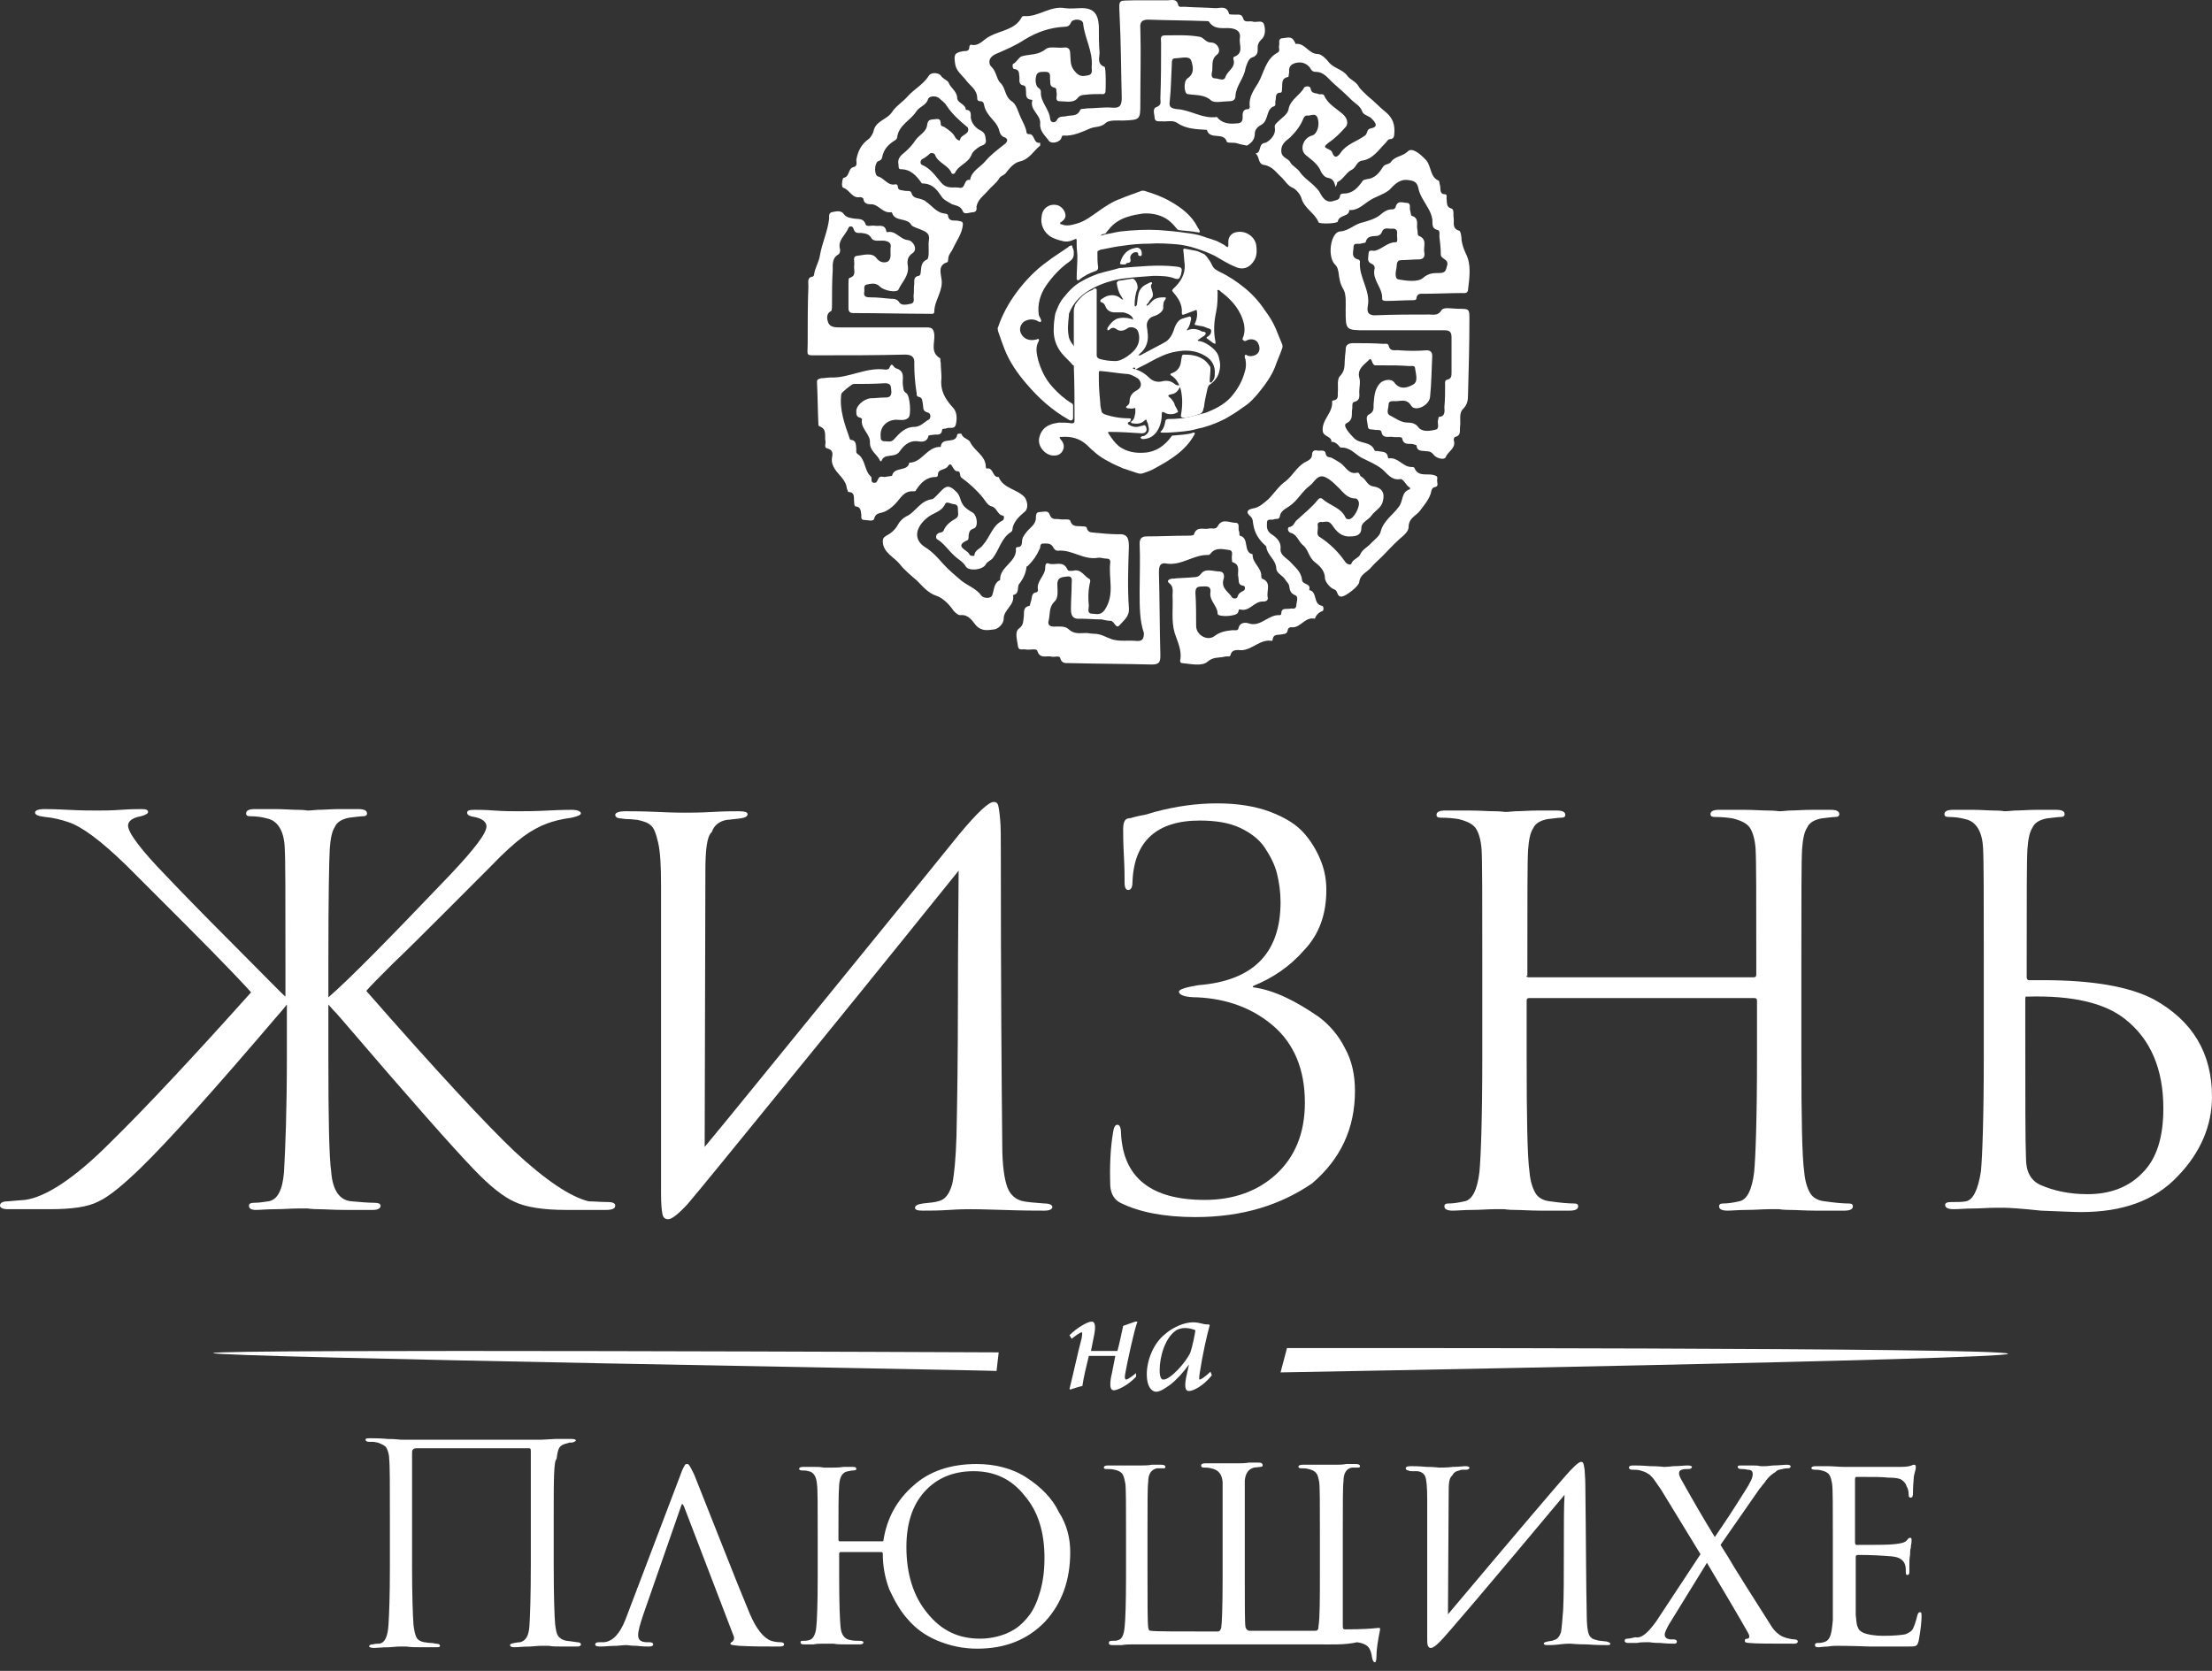
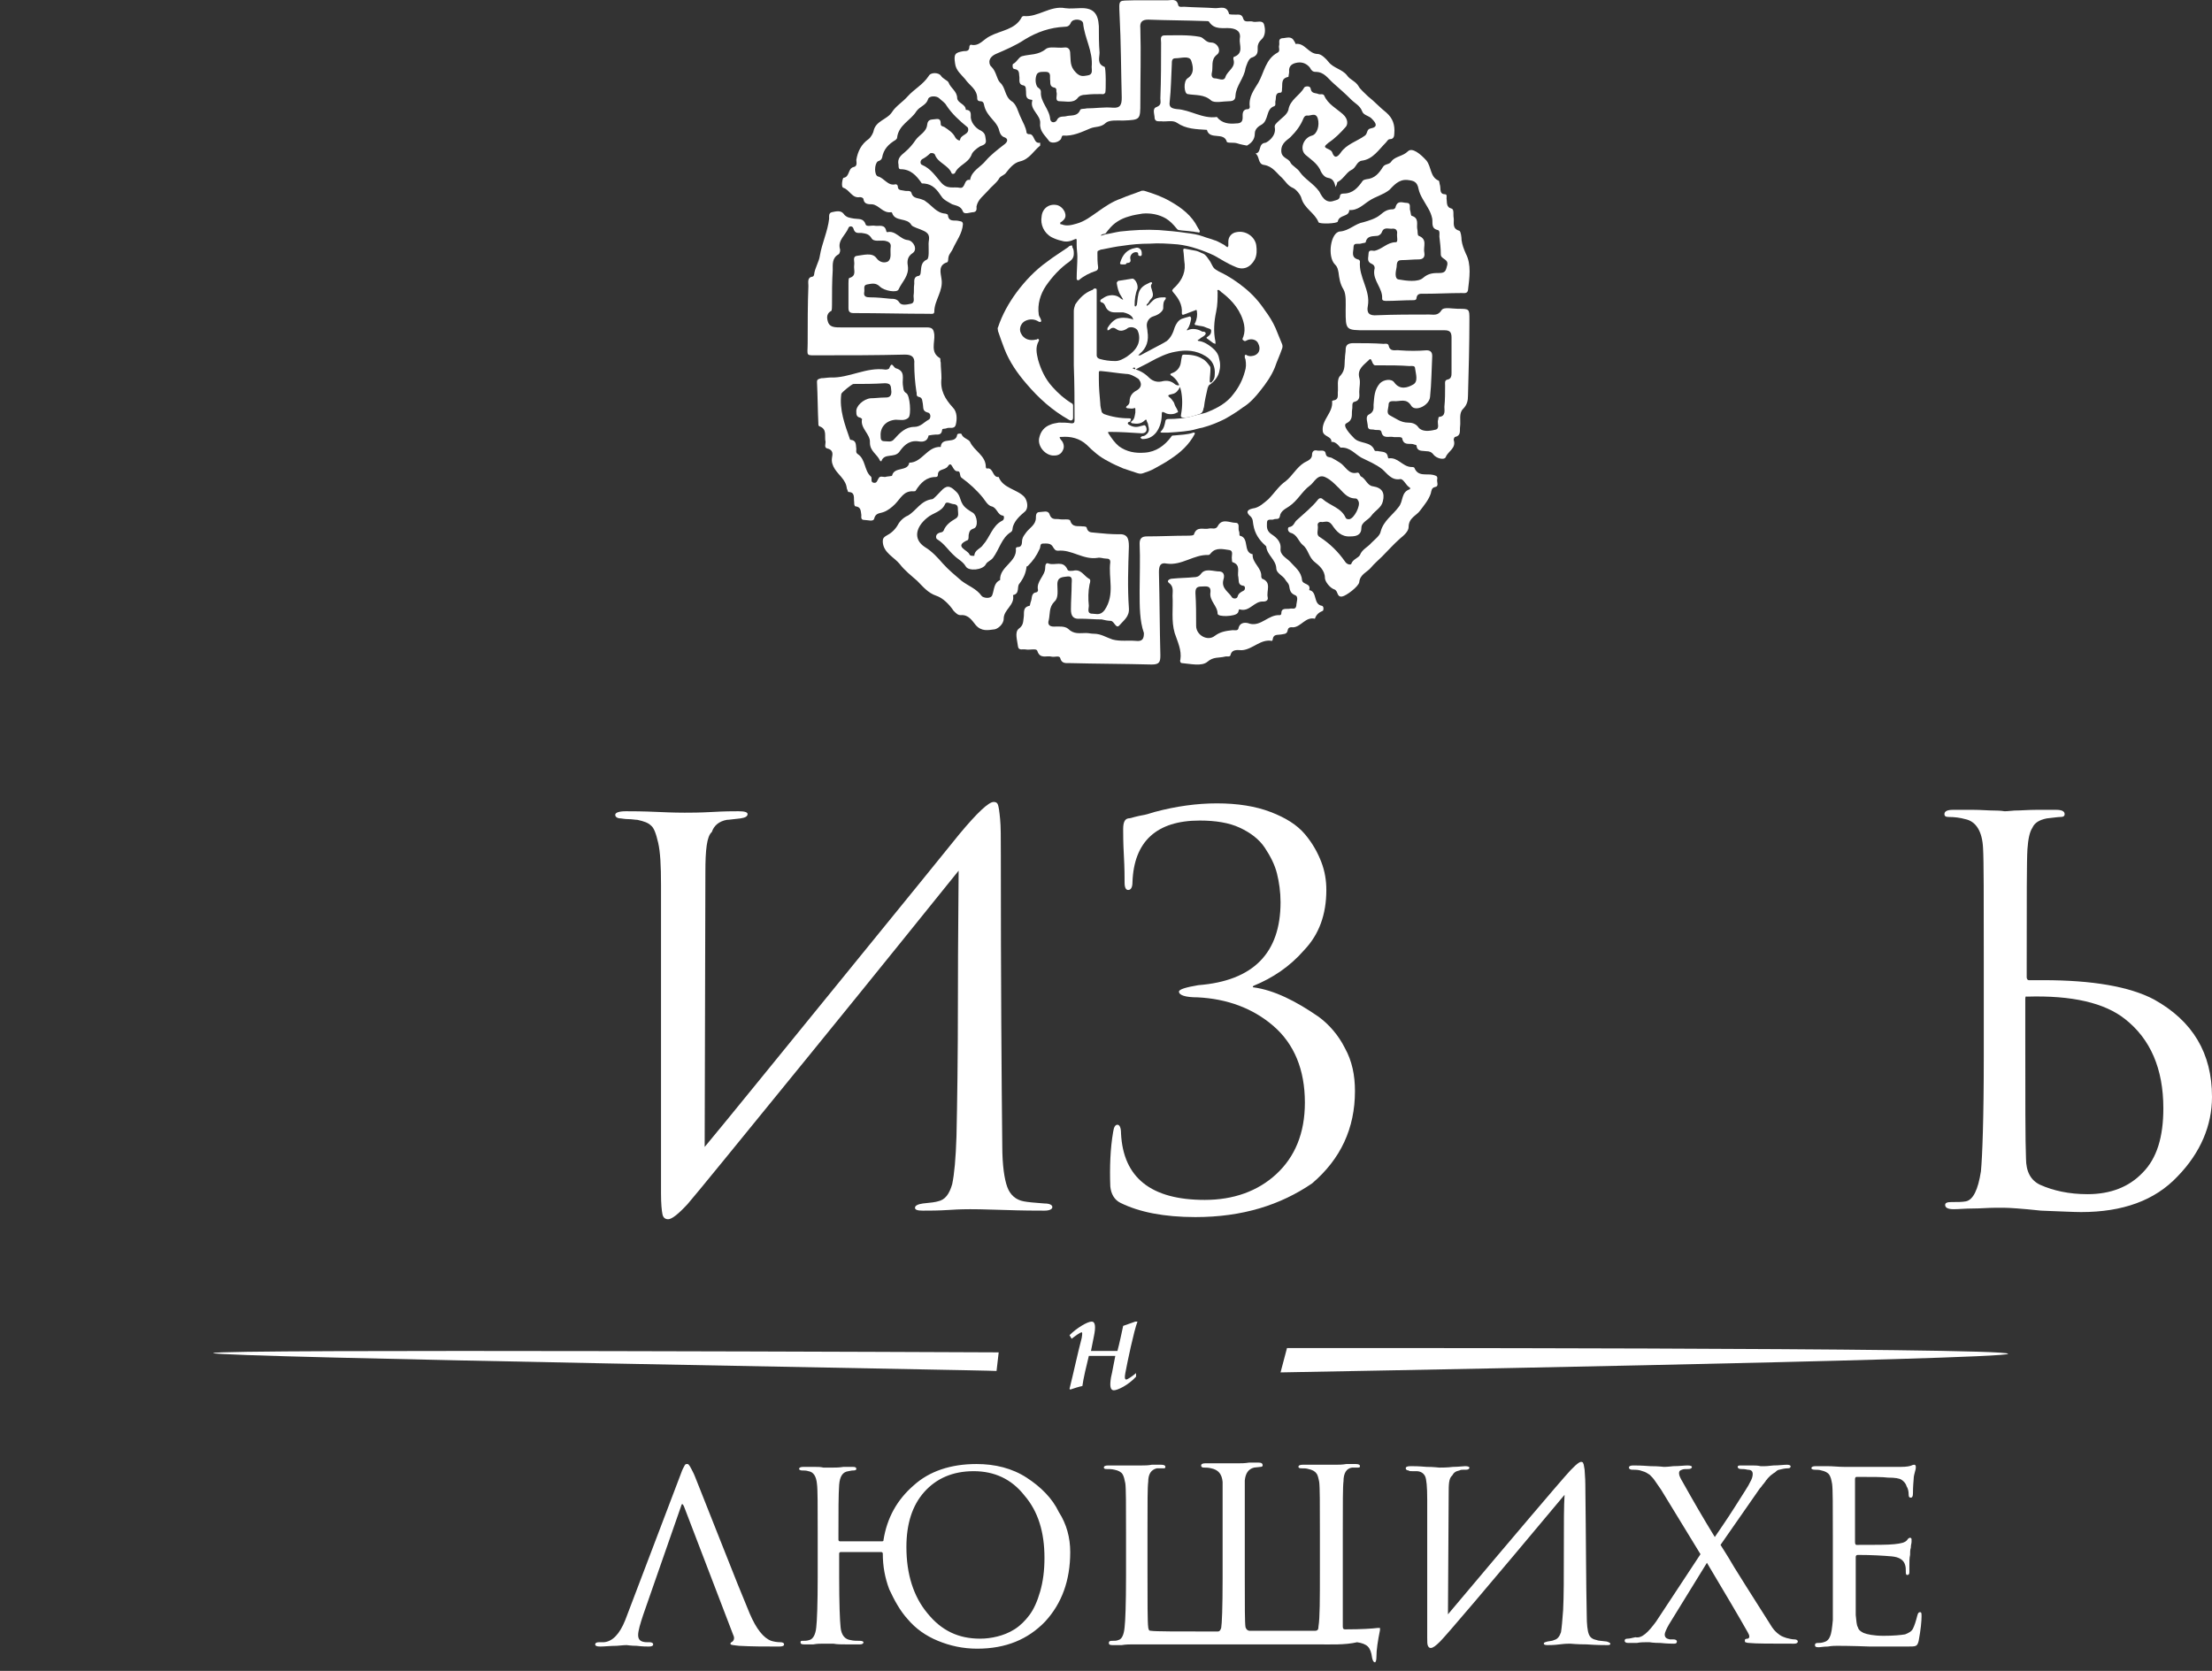
<svg xmlns="http://www.w3.org/2000/svg" width="180" height="136" viewBox="0 0 180 136" fill="none">
  <rect x="0" y="0" width="180" height="136" fill="#333333" stroke="none" />
  <path d="M108.687 15.23C108.57 14.764 108.454 14.531 108.047 14.472C107.697 14.414 107.464 13.948 107.406 13.773C107.115 13.249 106.649 12.958 106.242 12.608C105.718 12.142 106.067 11.21 106.766 11.035C107.173 10.919 107.406 10.22 107.232 9.637C107.057 9.113 106.649 9.462 106.358 9.404C106.184 9.404 106.125 9.521 106.067 9.637C105.834 10.22 105.485 10.686 105.019 11.152C104.787 11.385 104.263 11.618 104.263 12.259C104.263 12.899 104.845 12.841 105.019 13.249C105.136 13.482 105.602 13.715 105.776 14.006C106.184 14.589 106.882 14.938 107.348 15.579C107.523 15.871 107.814 16.628 108.57 16.337C108.745 16.278 108.978 16.278 109.036 15.987C109.036 15.812 109.153 15.754 109.327 15.754C110.084 15.754 110.492 15.288 110.899 14.705C110.957 14.647 111.132 14.589 111.19 14.589C111.889 14.531 112.238 14.065 112.529 13.599C112.704 13.307 113.053 13.424 113.228 13.133C113.519 12.725 114.159 12.725 114.567 12.317C114.916 11.967 115.614 12.55 116.08 13.074C116.488 13.599 116.371 14.414 117.07 14.705C117.128 14.705 117.128 14.938 117.186 15.113C117.244 15.405 117.128 15.812 117.594 15.812C117.768 15.812 117.71 16.045 117.71 16.162C117.768 16.453 117.652 16.861 118.118 16.977C118.351 17.036 118.234 17.502 118.292 17.735C118.351 18.084 118.118 18.609 118.758 18.784C118.875 18.842 118.933 19.308 118.933 19.541C118.991 19.949 119.107 20.24 119.282 20.648C119.748 21.522 119.573 22.628 119.457 23.619C119.398 23.91 119.166 23.852 118.933 23.852C117.943 23.852 116.953 23.91 115.906 23.91C115.614 23.91 115.323 23.852 115.265 24.26C115.265 24.434 115.091 24.434 114.974 24.434C114.276 24.434 113.519 24.493 112.82 24.493C112.704 24.493 112.471 24.493 112.471 24.318C112.529 23.444 111.714 22.861 111.831 21.988C111.889 21.813 111.889 21.58 111.598 21.463C111.19 21.288 111.365 20.939 111.365 20.648C111.365 20.298 111.656 20.415 111.831 20.415C112.471 20.298 112.878 19.716 113.577 19.716C113.81 19.716 113.635 19.25 113.693 18.958C113.693 18.725 113.577 18.609 113.344 18.609C113.053 18.667 112.646 18.434 112.471 18.842C112.413 19.017 112.296 19.133 112.122 19.191C111.772 19.25 111.248 19.133 111.132 19.716C111.132 19.774 110.899 19.774 110.724 19.832C110.492 19.89 110.142 19.716 110.142 20.123C110.142 20.473 109.909 20.939 110.492 21.114C110.608 21.114 110.666 21.23 110.666 21.288C110.55 22.57 111.539 23.619 111.307 24.901C111.19 25.483 111.423 25.716 112.063 25.658C113.461 25.6 114.916 25.6 116.313 25.6C116.662 25.6 117.012 25.716 117.303 25.25C117.477 24.959 118.176 25.134 118.642 25.134C119.573 25.134 119.573 25.134 119.573 26.007C119.573 28.046 119.515 30.085 119.457 32.183C119.457 32.59 119.398 32.94 119.049 33.29C118.7 33.639 118.875 34.222 118.816 34.688C118.758 35.037 118.933 35.445 118.409 35.562C118.351 35.562 118.292 35.736 118.292 35.795C118.525 36.494 117.827 36.727 117.652 37.193C117.536 37.484 116.895 37.309 116.662 37.018C116.488 36.785 116.313 36.727 116.08 36.727C115.731 36.669 115.323 36.785 115.265 36.261C115.265 36.202 115.091 36.202 114.974 36.144C114.625 36.086 114.217 36.261 114.101 35.678C114.043 35.503 113.577 35.62 113.344 35.562C112.995 35.503 112.529 35.736 112.413 35.154C112.354 34.921 112.063 35.037 111.831 34.979C111.656 34.921 111.365 35.037 111.307 34.746C111.307 34.397 111.074 33.93 111.365 33.756C111.831 33.523 111.772 33.231 111.772 32.94C111.831 32.299 111.831 31.717 112.296 31.192C112.587 30.901 113.228 30.785 113.461 31.134C113.926 31.775 114.567 31.542 114.974 31.309C115.44 31.076 115.207 30.435 115.149 29.969C115.149 29.736 114.858 29.794 114.683 29.794C113.926 29.736 113.169 29.736 112.354 29.736C112.18 29.736 112.005 29.736 111.889 29.736C111.598 29.678 111.656 28.979 111.365 29.328C111.016 29.678 110.433 30.027 110.608 30.726C110.724 31.076 110.608 31.542 110.608 31.891C110.608 32.183 110.724 32.59 110.201 32.707C109.968 32.765 110.084 33.115 110.026 33.348C109.968 33.756 110.142 34.163 109.56 34.455C109.211 34.63 109.851 35.329 110.201 35.678C110.666 36.144 111.539 35.911 111.831 36.61C111.889 36.785 112.063 36.669 112.18 36.727C112.471 36.785 112.878 36.727 112.937 37.193C112.937 37.251 112.995 37.309 112.995 37.309C113.752 37.193 114.101 37.95 114.799 38.008C114.916 38.008 115.032 38.008 115.091 38.067C115.382 38.824 116.08 38.533 116.604 38.649C116.779 38.708 117.012 38.708 116.953 38.999C116.895 39.232 117.128 39.581 116.779 39.64C116.488 39.698 116.488 39.931 116.429 40.164C116.255 40.688 115.906 41.096 115.556 41.562C115.265 41.97 114.625 42.145 114.625 42.902C114.625 43.252 114.217 43.601 113.926 43.834C113.402 44.3 112.937 44.825 112.471 45.291C112.18 45.582 111.831 45.873 111.539 46.223C111.248 46.572 110.666 46.747 110.608 47.388C110.55 47.737 109.56 48.495 109.211 48.553C108.745 48.611 108.92 48.087 108.57 47.97C108.221 47.854 107.814 47.33 107.814 47.038C107.814 46.398 107.29 45.99 106.999 45.757C106.475 45.349 106.475 44.708 106.009 44.358C105.66 44.067 105.543 43.485 105.019 43.368C104.728 43.252 104.787 42.902 104.903 42.902C105.31 42.844 105.31 42.494 105.543 42.319C106.125 41.795 106.766 41.271 107.232 40.688C107.348 40.514 107.523 40.514 107.639 40.63C108.221 41.154 109.153 41.329 109.502 42.145C109.56 42.261 109.677 42.261 109.793 42.261C110.201 42.203 110.724 41.154 110.55 40.805C110.492 40.688 110.433 40.572 110.317 40.572C109.56 40.572 109.269 39.989 108.803 39.581C108.57 39.348 108.279 39.057 107.93 38.882C107.232 38.474 106.94 39.29 106.591 39.523C105.951 39.989 105.602 40.746 104.903 41.213C104.67 41.387 104.204 41.562 104.146 42.028C104.088 42.319 103.855 42.203 103.68 42.261C103.506 42.378 103.098 42.145 103.098 42.553C103.098 42.844 103.04 43.135 103.389 43.426C103.739 43.659 104.263 44.009 104.204 44.65C104.146 45.174 104.67 45.407 104.961 45.698C105.369 46.164 105.893 46.514 105.951 47.213C106.009 47.621 106.708 47.446 106.533 48.029C107.232 48.145 106.824 49.194 107.581 49.31C107.755 49.369 107.697 49.718 107.639 49.718C107.348 49.835 107.115 50.009 106.999 50.359C106.242 50.184 105.893 51 105.252 51.058C105.078 51.058 104.845 51 104.787 51.291C104.728 51.641 104.495 51.582 104.263 51.641C103.972 51.699 103.622 51.582 103.564 52.048C103.564 52.107 103.506 52.165 103.506 52.165C102.574 51.99 101.934 52.864 101.061 52.922C100.712 52.922 100.246 52.806 100.129 53.33C100.071 53.505 99.838 53.388 99.664 53.447C99.198 53.563 98.732 53.447 98.266 53.854C97.801 54.262 96.869 54.029 96.171 53.971C96.054 53.971 95.996 53.796 96.054 53.68C96.171 52.922 95.822 52.223 95.589 51.524C95.297 50.534 95.472 49.485 95.414 48.495C95.414 48.145 95.53 47.737 95.123 47.446C94.89 47.271 95.181 47.097 95.414 47.097C95.996 47.038 96.578 47.038 97.16 46.98C97.393 46.98 97.568 46.922 97.743 46.689C98.092 46.223 98.732 46.514 99.256 46.514C99.722 46.572 99.605 47.038 99.547 47.213C99.373 47.912 100.013 48.203 100.246 48.611C100.304 48.728 100.653 48.786 100.712 48.553C100.77 48.32 100.944 48.203 101.177 48.087C101.352 48.029 101.352 47.679 101.177 47.679C100.712 47.621 100.828 47.271 100.77 46.98C100.653 46.572 101.003 45.99 100.304 45.757C100.246 45.757 100.246 45.582 100.246 45.524C100.188 45.232 100.42 44.825 100.013 44.766C99.547 44.708 98.965 44.533 98.558 44.999C98.499 45.058 98.441 45.174 98.325 45.174C97.16 45.116 96.171 46.048 94.948 45.873C94.424 45.757 94.308 46.048 94.308 46.572C94.366 48.844 94.366 51.116 94.424 53.33C94.424 53.854 94.366 54.087 93.726 54.087C91.514 54.029 89.243 54.029 87.031 53.971C86.74 53.971 86.391 54.029 86.274 53.563C86.216 53.33 85.808 53.505 85.576 53.447C85.168 53.33 84.644 53.68 84.411 52.981C84.353 52.748 83.829 52.922 83.48 52.864C83.247 52.806 82.898 52.981 82.84 52.631C82.781 52.107 82.549 51.466 82.898 51.175C83.305 50.883 83.247 50.592 83.305 50.242C83.364 49.893 83.189 49.427 83.771 49.31C83.829 49.31 83.829 49.077 83.887 48.961C84.004 48.669 83.887 48.262 84.353 48.203C84.411 48.203 84.47 48.087 84.47 48.029C84.295 47.33 85.052 46.864 85.052 46.223C85.052 45.99 85.11 45.757 85.343 45.873C85.867 46.048 86.507 45.582 86.856 46.339C86.915 46.514 87.147 46.456 87.322 46.456C87.963 46.281 88.195 46.864 88.603 47.097C88.778 47.155 88.719 47.388 88.661 47.563C88.545 48.145 88.545 48.728 88.603 49.31C88.603 49.543 88.428 49.951 88.894 49.951C89.185 49.951 89.534 50.126 89.884 49.66C90.757 48.378 90.175 47.038 90.349 45.757C90.349 45.524 90.233 45.465 90 45.465C89.767 45.465 89.534 45.349 89.301 45.407C88.137 45.582 87.206 44.708 86.1 44.825C85.867 44.825 85.808 44.708 85.692 44.533C85.517 44.184 85.168 44.242 84.877 44.242C84.586 44.242 84.703 44.533 84.586 44.708C84.353 45.232 84.062 45.64 83.655 46.048C83.596 46.106 83.538 46.106 83.538 46.106C83.48 46.63 83.305 47.038 82.956 47.504C82.723 47.737 83.014 48.32 82.432 48.437C82.607 49.252 81.675 49.602 81.675 50.359C81.675 50.825 81.151 51.233 80.86 51.233C80.395 51.291 79.871 51.408 79.405 50.883C79.114 50.534 78.823 50.009 78.182 50.068C77.95 50.068 77.833 49.951 77.6 49.718C77.251 49.194 76.727 48.669 76.203 48.495C75.504 48.262 75.097 47.737 74.631 47.271C74.166 46.864 73.583 46.398 73.234 45.931C72.768 45.349 71.895 44.999 71.837 44.125C71.837 43.892 71.837 43.776 72.128 43.601C72.477 43.426 72.827 43.135 73.059 42.727C73.234 42.378 73.583 42.086 73.874 41.97C74.573 41.562 74.922 40.746 75.854 40.63C75.97 40.63 76.32 40.222 76.552 39.989C77.018 39.465 77.309 39.523 77.775 39.989C78.124 40.281 78.124 40.688 78.299 40.98C78.474 41.329 78.881 41.562 79.172 41.737C79.521 41.97 79.638 42.902 79.23 43.019C78.881 43.135 78.881 43.31 78.823 43.543C78.823 43.659 78.823 43.892 78.764 43.951C77.542 44.475 78.764 44.766 78.881 45.116C78.939 45.291 79.288 45.232 79.288 45.232C79.288 44.766 79.812 44.65 79.987 44.358C80.569 43.718 80.744 42.785 81.559 42.378C81.734 42.319 81.734 41.97 81.617 41.97C81.151 41.912 81.151 41.329 80.686 41.213C80.395 41.154 80.162 40.746 79.987 40.514C79.463 39.873 78.881 39.348 78.241 38.882C78.066 38.766 78.182 38.358 77.95 38.358C77.484 38.416 77.484 37.426 77.135 37.95C76.902 38.3 76.32 38.125 76.32 38.649C76.32 38.766 76.261 38.824 76.145 38.824C75.388 38.824 74.922 39.29 74.515 39.931C74.515 39.989 74.398 39.989 74.34 39.989C73.525 39.931 73.292 40.572 72.827 41.038C72.594 41.271 72.245 41.562 71.895 41.679C71.604 41.795 71.255 41.737 71.138 42.203C71.08 42.494 70.615 42.319 70.323 42.319C70.032 42.319 70.091 42.086 70.091 41.912C70.032 41.62 70.091 41.271 69.625 41.213C69.508 41.213 69.508 40.98 69.508 40.863C69.45 40.572 69.625 40.047 69.043 40.047C68.984 40.047 68.984 39.873 68.926 39.814C68.868 39.407 68.752 39.174 68.46 38.824C68.169 38.474 67.587 37.95 67.704 37.251C67.762 36.96 67.82 36.61 67.296 36.494C67.063 36.435 67.18 36.144 67.18 35.969C67.063 35.503 67.355 34.921 66.656 34.688C66.656 34.688 66.598 34.63 66.598 34.571C66.54 33.406 66.54 32.241 66.481 31.076C66.481 30.843 66.656 30.843 66.831 30.785C67.063 30.785 67.355 30.726 67.587 30.726C69.101 30.785 70.498 29.852 72.07 30.085C72.186 30.085 72.361 30.027 72.361 29.969C72.594 29.386 72.652 29.852 72.885 29.969C73.7 30.202 73.409 30.785 73.467 31.309C73.525 31.6 73.467 31.833 73.758 32.008C74.049 32.183 74.166 33.756 73.933 33.989C73.642 34.28 73.234 34.163 72.885 34.163C72.07 34.222 71.604 34.804 71.662 35.503C71.662 35.678 71.662 35.911 71.953 35.911C72.245 35.911 72.536 36.028 72.768 35.736C73.234 35.212 73.7 34.746 74.398 34.746C74.922 34.746 75.213 34.338 75.563 34.163C75.737 34.105 75.796 33.639 75.504 33.581C75.039 33.464 75.155 33.173 75.097 32.882C75.039 32.649 75.097 32.357 74.748 32.299C74.515 32.241 74.631 32.008 74.573 31.891C74.457 31.134 74.398 30.377 74.398 29.619C74.457 29.037 74.166 28.862 73.642 28.862C71.313 28.92 69.043 28.92 66.714 28.92C65.492 28.92 65.724 29.037 65.724 27.93C65.724 26.357 65.724 24.784 65.783 23.269C65.783 22.978 65.666 22.57 66.132 22.512C66.19 22.512 66.248 22.395 66.248 22.337C66.307 21.813 66.656 21.288 66.714 20.823C66.889 19.774 67.355 18.842 67.471 17.793C67.471 17.618 67.413 17.327 67.704 17.269C67.995 17.21 68.402 17.094 68.635 17.385C68.868 17.735 69.217 17.735 69.508 17.793C69.858 17.851 70.265 17.735 70.44 18.259C70.498 18.492 70.964 18.317 71.197 18.376C71.546 18.434 72.012 18.201 72.128 18.842L72.186 18.9C72.885 18.725 73.234 19.483 73.874 19.541C74.34 19.599 74.689 20.298 74.282 20.589C73.816 20.881 73.816 21.288 73.874 21.638C73.991 22.454 73.409 22.92 73.118 23.561C73.001 23.852 71.953 23.677 71.604 23.328C71.255 22.978 70.906 23.095 70.556 23.153C70.207 23.211 70.382 23.561 70.323 23.794C70.265 24.143 70.498 24.201 70.789 24.201C71.371 24.201 71.895 24.26 72.477 24.318C72.71 24.318 73.001 24.318 73.176 24.609C73.351 24.901 73.816 24.784 74.107 24.726C74.457 24.668 74.34 24.318 74.34 24.085C74.398 23.735 74.34 23.444 74.398 23.095C74.398 22.861 74.34 22.512 74.748 22.454C74.864 22.454 74.922 22.279 74.922 22.162C74.981 21.755 74.922 21.347 75.446 21.114C75.621 20.997 75.563 20.298 75.563 19.832C75.563 19.483 75.796 19.075 75.155 18.784C74.806 18.609 74.282 18.492 74.166 18.317C73.816 17.677 72.827 18.084 72.594 17.327L72.536 17.269C71.837 17.385 71.546 16.686 70.964 16.628C70.673 16.628 70.323 16.628 70.265 16.22C70.265 16.104 70.091 16.045 69.974 16.045C69.334 16.162 69.159 15.463 68.635 15.288C68.402 15.23 68.577 14.472 68.635 14.472C69.159 14.414 68.984 13.715 69.45 13.599C69.799 13.54 69.683 13.191 69.683 13.016C69.799 12.317 70.091 11.734 70.673 11.326C70.906 11.152 71.08 10.744 71.08 10.686C71.255 9.812 72.186 9.754 72.594 9.113C72.885 8.647 73.467 8.297 73.874 7.831C74.398 7.248 75.097 6.899 75.563 6.2C75.737 5.85 76.378 5.909 76.552 6.142C76.727 6.433 77.135 6.549 77.193 6.724C77.367 7.19 77.891 7.423 77.891 8.006C77.95 8.414 78.59 8.472 78.59 8.938C79.056 8.938 78.997 9.288 78.997 9.579C79.056 10.103 79.521 10.511 79.812 10.627C80.22 10.861 80.162 11.094 80.22 11.385C80.278 11.734 80.045 11.793 79.754 11.909C79.463 12.084 79.114 12.375 79.056 12.608C78.764 13.307 78.008 13.424 77.717 14.065C77.659 14.181 77.426 14.181 77.426 14.065C77.135 13.424 76.32 13.249 76.087 12.608C76.028 12.433 75.737 12.433 75.679 12.492C75.504 12.666 75.272 12.841 75.039 12.958C74.864 13.074 74.864 13.366 75.039 13.424C75.737 13.715 76.145 14.356 76.552 14.822C77.076 15.463 77.6 15.171 78.124 15.288C78.59 15.346 78.415 14.531 78.939 14.647C79.056 13.89 79.812 13.599 80.22 13.074C80.627 12.608 81.151 12.2 81.675 11.793C82.025 11.559 82.083 11.268 81.675 11.152C81.442 11.035 81.384 10.861 81.326 10.686C81.21 10.103 80.744 9.754 80.453 9.346C80.278 9.113 80.162 8.88 80.103 8.647C80.045 8.414 80.045 8.239 79.754 8.239C79.638 8.239 79.521 8.181 79.521 8.006C79.521 7.248 78.881 6.957 78.532 6.433C78.241 6.083 77.775 5.734 77.717 5.151C77.6 4.394 77.717 4.277 78.415 4.161C78.648 4.161 78.881 4.161 78.881 3.811C78.881 3.753 78.939 3.637 78.997 3.637C79.696 3.811 80.045 3.17 80.569 2.937C81.442 2.471 82.607 2.413 83.131 1.423C83.131 1.365 83.247 1.306 83.305 1.306C84.47 1.423 85.459 0.432 86.682 0.665C87.089 0.724 87.497 0.665 87.846 0.665C88.952 0.607 89.36 1.073 89.418 2.122C89.418 2.821 89.418 3.578 89.476 4.277C89.476 4.685 89.243 5.209 89.884 5.443C90 5.501 90 7.365 89.942 7.54C89.825 7.715 89.709 7.656 89.593 7.656C89.185 7.656 88.778 7.656 88.312 7.715C88.079 7.715 87.846 7.773 87.671 8.006C87.322 8.414 86.74 8.239 86.216 8.239C85.808 8.239 86.041 7.773 85.983 7.54C85.925 7.423 86.041 7.19 85.808 7.132C85.459 7.074 85.459 6.841 85.459 6.549C85.401 6.316 85.576 5.909 85.168 5.85C84.877 5.85 84.47 5.792 84.353 6.083C84.237 6.375 84.237 6.782 84.411 7.074C84.528 7.19 84.703 7.248 84.703 7.482C84.644 8.297 85.401 8.88 85.459 9.695C85.517 10.045 85.867 9.987 85.983 9.812C86.158 9.404 86.507 9.521 86.74 9.462C87.147 9.346 87.671 9.521 87.904 8.938C87.963 8.821 88.254 8.88 88.428 8.821C89.127 8.821 89.825 8.705 90.524 8.763C91.164 8.821 91.281 8.53 91.281 7.948C91.222 5.734 91.222 3.462 91.106 1.248C91.048 -0.15 90.99 0.083 92.27 0.025C93.202 0.025 94.075 0.025 95.007 0.025C95.356 0.025 95.763 -0.15 95.88 0.432C95.938 0.607 96.171 0.549 96.345 0.549C97.219 0.607 98.092 0.607 98.907 0.665C99.314 0.665 99.838 0.432 100.013 1.131C100.013 1.19 100.362 1.19 100.537 1.19C100.828 1.19 101.061 1.131 101.177 1.539C101.294 1.889 101.701 1.656 101.992 1.772C102.283 1.831 102.749 1.598 102.865 2.005C102.982 2.413 102.982 2.937 102.633 3.229C102.458 3.404 102.342 3.578 102.342 3.87C102.342 4.161 102.4 4.51 101.876 4.685C101.585 4.743 101.41 5.384 101.352 5.559C101.235 6.375 100.595 6.957 100.537 7.773C100.537 8.122 100.362 8.239 100.013 8.239C99.547 8.239 98.849 8.414 98.558 8.181C97.975 7.656 97.277 7.773 96.636 7.656C96.345 7.598 96.287 6.608 96.636 6.375C97.277 5.967 97.044 5.268 96.927 4.918C96.753 4.51 96.112 4.743 95.647 4.743C95.356 4.743 95.356 4.976 95.356 5.209C95.297 6.258 95.297 7.248 95.181 8.297C95.123 8.705 95.297 8.821 95.763 8.88C96.869 8.938 97.859 9.695 99.023 9.521C99.431 10.045 100.013 10.103 100.595 10.045C100.944 10.045 101.119 9.928 101.119 9.579C101.119 9.288 101.061 8.88 101.585 8.88C101.643 8.88 101.701 8.763 101.701 8.705C101.585 7.889 102.05 7.307 102.4 6.724C102.865 5.909 102.982 4.802 103.972 4.277C104.204 4.161 104.03 3.87 104.088 3.695C104.146 3.52 103.972 3.17 104.321 3.112C104.67 3.112 105.078 2.879 105.31 3.345C105.369 3.404 105.427 3.578 105.427 3.578C106.184 3.462 106.475 4.394 107.232 4.394C107.523 4.394 107.93 4.802 108.105 5.035C108.512 5.559 109.211 5.617 109.618 6.142C109.851 6.491 110.317 6.608 110.55 7.015C110.666 7.248 111.016 7.54 111.307 7.831C111.831 8.239 112.296 8.763 112.82 9.171C113.344 9.637 113.519 10.161 113.461 10.861C113.461 11.094 113.402 11.326 113.111 11.326C112.937 11.326 112.878 11.501 112.762 11.618C112.18 12.2 111.714 12.958 110.841 13.074C110.375 13.133 110.375 13.657 109.968 13.832C109.502 14.065 109.269 14.705 108.687 14.88C108.862 14.647 108.862 14.88 108.687 15.23ZM92.736 48.145C92.736 46.864 92.794 45.524 92.736 44.242C92.736 43.834 92.911 43.659 93.318 43.659C94.424 43.659 95.53 43.601 96.578 43.601C96.811 43.601 97.16 43.601 97.16 43.485C97.393 42.785 97.975 43.135 98.383 43.019C98.616 42.96 98.907 43.135 99.082 42.844C99.431 42.145 100.071 42.553 100.537 42.553C100.944 42.553 100.712 43.019 100.828 43.252C100.886 43.368 100.828 43.543 100.886 43.601C101.701 43.776 101.119 44.941 101.934 45.116C101.876 45.815 102.691 46.223 102.633 46.922C102.633 46.98 102.691 47.097 102.691 47.097C103.506 47.388 103.04 48.087 103.157 48.611C103.215 48.844 103.04 48.961 102.807 48.961C102.05 48.903 101.701 49.835 100.886 49.602C100.77 49.543 100.828 49.776 100.712 49.893C100.537 50.184 99.082 50.242 99.082 49.951C99.082 49.31 98.383 48.903 98.499 48.203C98.558 47.621 98.092 47.737 97.801 47.737C97.393 47.737 97.277 47.854 97.277 48.262C97.335 49.136 97.335 50.009 97.335 50.942C97.335 51.699 98.266 52.223 98.849 51.757C99.314 51.408 99.78 51.349 100.304 51.291C100.479 51.291 100.712 51.349 100.77 51.175C100.886 50.592 101.41 50.65 101.701 50.767C102.633 51 103.215 50.009 104.146 50.068C104.204 50.068 104.263 50.009 104.263 49.951C104.263 49.427 104.67 49.602 104.961 49.543C105.136 49.485 105.427 49.66 105.485 49.31C105.485 49.019 105.718 48.553 105.369 48.437C104.961 48.262 104.961 47.97 104.903 47.679C104.845 47.446 104.67 47.33 104.612 47.213C104.379 46.805 103.855 46.689 103.855 46.223C103.797 45.524 103.098 45.174 103.04 44.475L102.982 44.417C102.458 43.951 102.109 43.426 101.992 42.727C101.934 42.494 101.992 42.261 101.759 42.028C101.41 41.737 101.41 41.504 101.934 41.387C102.458 41.329 102.865 40.921 103.215 40.63C103.68 40.164 104.088 39.523 104.612 39.174C105.194 38.708 105.485 38.067 106.125 37.659C106.3 37.542 106.766 37.426 106.766 37.018C106.766 36.727 106.94 36.61 107.173 36.669C107.406 36.727 107.814 36.552 107.872 36.901C107.93 37.251 108.163 37.193 108.338 37.251C108.57 37.368 108.862 37.542 109.036 37.659C109.502 37.95 109.735 38.649 110.433 38.474C110.608 38.416 110.666 38.708 110.724 38.766C111.132 38.941 111.248 39.523 111.714 39.581C112.471 39.698 112.704 40.106 112.529 40.805C112.413 41.329 111.889 41.562 111.598 41.97C111.365 42.319 110.783 42.494 110.783 42.96C110.783 43.543 110.375 43.659 109.909 43.659C109.153 43.718 108.745 43.252 108.396 42.727C108.105 42.319 107.814 42.494 107.581 42.494C107.406 42.436 107.173 42.553 107.232 42.785C107.29 43.135 107.057 43.543 107.406 43.718C108.221 44.242 108.92 44.941 109.444 45.698C109.618 45.99 109.968 45.99 109.968 45.873C110.084 45.524 110.55 45.407 110.666 45.174C110.841 44.708 111.307 44.533 111.598 44.184C111.889 43.892 112.296 43.601 112.354 43.252C112.587 42.378 113.344 41.912 113.81 41.271C114.217 40.805 113.984 40.047 114.741 39.814V39.698C114.392 39.523 114.217 38.941 113.926 38.999C113.228 39.115 112.878 38.533 112.471 38.183C111.947 37.775 111.365 37.542 110.783 37.251C110.259 36.96 109.851 36.377 109.094 36.435C109.036 36.435 108.745 35.911 108.338 35.969C108.396 35.503 107.697 35.562 107.639 35.096C107.523 34.163 108.512 33.581 108.396 32.649C108.396 32.649 108.454 32.59 108.512 32.59C108.92 32.532 108.862 32.241 108.862 31.95C108.92 31.484 108.745 30.843 109.094 30.552C109.502 30.085 109.385 29.619 109.444 29.153C109.444 28.92 109.502 28.687 109.502 28.454C109.502 28.046 109.735 27.93 110.142 27.93C110.957 27.93 111.772 27.93 112.587 27.988C112.704 27.988 112.937 27.93 112.995 28.105C113.111 28.687 113.577 28.454 113.868 28.512C114.625 28.571 115.382 28.571 116.08 28.512C116.371 28.512 116.546 28.629 116.546 28.979C116.488 30.085 116.488 31.192 116.371 32.299C116.313 32.998 115.207 33.523 114.858 33.056C114.45 32.357 113.926 32.707 113.402 32.649C113.228 32.649 112.995 32.649 112.995 32.94C112.995 33.231 112.762 33.639 113.111 33.814C113.577 34.047 113.984 34.397 114.567 34.397C114.858 34.397 115.207 34.455 115.44 34.804C115.731 35.154 116.313 35.096 116.779 34.979C117.186 34.921 116.953 34.455 117.012 34.222C117.07 34.105 117.012 33.93 117.128 33.93C117.652 33.872 117.536 33.406 117.536 33.115C117.594 32.532 117.594 31.95 117.594 31.367C117.594 31.192 117.536 30.959 117.768 30.901C118.118 30.843 118.118 30.552 118.118 30.318C118.118 29.386 118.118 28.396 118.118 27.464C118.118 26.998 117.943 26.881 117.536 26.881C115.44 26.881 113.286 26.881 111.19 26.881C109.502 26.881 109.502 26.881 109.502 25.25C109.502 24.668 109.56 23.968 109.327 23.561C109.036 23.095 108.978 22.628 108.92 22.162C108.862 21.929 108.862 21.755 108.629 21.522C107.988 20.881 108.279 18.9 109.036 18.842C109.793 18.784 110.259 18.201 110.957 18.084C111.365 17.968 111.947 17.793 112.296 17.502C112.646 17.21 112.878 17.036 113.344 17.036C113.461 17.036 113.577 16.919 113.577 16.803C113.752 16.278 114.159 16.511 114.45 16.511C114.858 16.511 114.683 16.919 114.741 17.094C114.799 17.269 114.799 17.502 114.858 17.56C115.498 17.735 115.265 18.259 115.323 18.609C115.382 18.784 115.323 19.133 115.44 19.191C116.197 19.483 115.789 20.065 115.906 20.589C115.964 20.939 115.789 21.114 115.44 21.114C114.974 21.114 114.508 21.172 114.043 21.172C113.577 21.172 113.693 21.58 113.635 21.813C113.577 22.104 113.461 22.687 113.81 22.745C114.45 22.861 115.382 22.978 115.789 22.628C116.255 22.221 116.662 22.221 117.128 22.221C117.652 22.221 117.652 21.988 117.768 21.58C117.885 21.055 117.244 21.114 117.244 20.706C117.244 20.24 117.186 19.716 117.128 19.25C117.128 19.075 117.186 18.784 117.012 18.725C116.429 18.609 116.604 18.143 116.546 17.793C116.488 17.502 116.371 17.21 116.197 16.919C115.906 16.395 115.556 15.929 115.44 15.405C115.323 14.764 115.032 14.705 114.508 14.647C113.81 14.589 113.402 15.113 113.053 15.463C112.529 15.871 111.947 15.987 111.423 16.337C110.957 16.628 110.492 17.152 109.793 17.094C109.793 17.677 108.978 17.444 108.862 18.026C108.862 18.201 107.348 18.259 107.29 18.084C106.999 17.327 106.125 16.977 105.893 16.104C105.834 15.871 105.485 15.405 105.194 15.288C104.787 15.113 104.612 14.764 104.321 14.472C103.855 14.065 103.564 13.54 102.865 13.424C102.342 13.366 102.516 12.725 102.167 12.492C102.691 12.433 102.342 11.676 102.982 11.618C103.157 11.559 103.855 11.094 103.739 10.394C103.68 10.161 103.855 10.045 104.03 9.87C104.321 9.579 104.728 9.346 104.845 8.938C104.961 8.122 105.776 7.773 106.125 7.132C106.184 7.015 106.591 6.957 106.649 7.19C106.708 7.656 107.057 7.54 107.29 7.656C107.464 7.715 107.639 7.598 107.755 7.773C108.047 8.472 108.745 8.821 109.269 9.288C109.735 9.695 109.677 10.161 109.502 10.336C109.094 10.802 108.629 11.268 108.105 11.618C107.755 11.909 107.697 11.967 108.105 12.142C108.221 12.2 108.338 12.259 108.396 12.375C108.57 12.899 108.803 12.841 109.094 12.433C109.56 11.734 110.433 11.501 111.074 11.035C111.307 10.861 111.19 10.511 111.539 10.453C112.18 10.336 111.947 9.987 111.656 9.695C111.423 9.404 110.957 9.404 110.841 9.054C110.666 8.588 110.259 8.414 109.968 8.122C109.502 7.656 108.978 7.19 108.512 6.782C108.047 6.375 107.755 5.85 107.057 5.85C106.824 5.85 106.708 5.734 106.591 5.501C106.358 5.209 106.009 5.035 105.602 5.093C105.194 5.151 104.845 5.326 104.903 5.85C104.903 5.967 104.845 6.2 104.845 6.258C104.204 6.375 104.379 6.841 104.321 7.248C104.321 7.365 104.321 7.54 104.204 7.54C103.739 7.54 103.855 7.948 103.797 8.181C103.739 8.355 103.855 8.588 103.68 8.647C102.982 8.88 103.273 9.812 102.633 10.161C102.516 10.22 102.109 10.453 102.109 10.861C102.109 11.326 101.876 11.618 101.468 11.851C101.468 11.851 100.828 11.734 100.712 11.676C100.537 11.618 100.362 11.618 100.246 11.618C100.129 11.618 99.897 11.618 99.838 11.559C99.605 10.686 98.441 11.443 98.208 10.569C97.335 10.511 96.52 10.511 95.763 9.987C95.414 9.754 94.89 9.928 94.483 9.87C94.308 9.87 94.017 9.928 93.959 9.637C93.959 9.288 93.726 8.821 94.133 8.705C94.541 8.53 94.424 8.297 94.424 8.006C94.483 6.491 94.483 4.976 94.483 3.462C94.483 3.229 94.366 2.879 94.774 2.879C95.705 2.879 96.695 2.821 97.626 2.996C97.975 3.054 98.092 3.462 98.558 3.462C99.082 3.462 99.431 4.161 99.023 4.452C98.499 4.86 98.732 5.443 98.616 5.909C98.558 6.142 98.616 6.375 98.849 6.375C99.14 6.375 99.605 6.666 99.722 6.258C99.897 5.734 100.595 5.501 100.362 4.802C100.362 4.743 100.362 4.627 100.42 4.627C101.235 4.336 100.828 3.637 100.886 3.17C101.003 2.588 100.653 2.355 100.129 2.297C99.547 2.238 98.849 2.471 98.383 1.772C98.383 1.714 98.208 1.714 98.092 1.714C96.52 1.656 94.948 1.656 93.435 1.598C92.969 1.598 92.736 1.772 92.794 2.297C92.853 4.336 92.794 6.375 92.794 8.355C92.794 9.754 92.794 9.754 91.397 9.812C90.931 9.812 90.291 9.754 90 9.987C89.593 10.394 89.127 10.278 88.719 10.453C88.021 10.744 87.322 11.094 86.507 11.035C86.391 11.035 86.391 11.21 86.332 11.326C86.041 11.676 85.459 11.676 85.343 11.443C85.052 11.035 84.586 10.686 84.644 10.045C84.702 9.346 83.771 8.938 84.004 8.181C84.004 8.181 84.004 8.122 83.946 8.122C83.364 8.064 83.538 7.656 83.48 7.307C83.48 7.19 83.48 7.015 83.305 6.957C82.898 6.899 82.956 6.608 82.956 6.316C82.898 6.025 83.014 5.676 82.549 5.617C82.374 5.617 82.374 5.268 82.432 5.209C82.781 5.035 82.898 4.627 83.189 4.569C83.829 4.394 84.47 4.51 85.11 3.986C85.401 3.753 86.041 3.928 86.565 3.87C86.973 3.811 87.089 4.044 87.089 4.394C87.147 4.918 87.031 5.384 87.555 5.909C87.904 6.258 88.137 6.2 88.486 6.142C88.952 6.083 88.836 5.734 88.836 5.443C88.952 4.161 88.254 3.112 88.137 1.889C88.079 1.539 87.322 1.481 87.147 1.831C87.031 2.122 86.856 2.18 86.624 2.18C85.459 2.238 84.411 2.588 83.364 3.229C82.665 3.695 81.85 4.044 81.035 4.394C80.278 4.743 80.511 5.326 80.686 5.443C81.093 5.85 81.093 6.433 81.384 6.724C81.85 7.132 81.734 7.831 82.316 8.239C82.723 8.472 82.84 9.113 83.072 9.579C83.247 9.987 83.48 10.336 83.538 10.802C83.538 10.861 83.655 10.919 83.713 10.919C84.237 10.861 84.062 11.734 84.644 11.618C84.644 11.734 84.644 11.851 84.644 11.851C84.12 12.259 83.771 12.958 83.014 13.133C82.49 13.249 82.141 13.715 81.908 14.006C81.734 14.298 81.384 14.298 81.268 14.589C81.035 14.938 80.686 15.171 80.395 15.521C80.045 15.929 79.58 16.22 79.463 16.803C79.463 16.977 79.521 17.21 79.23 17.269C78.939 17.269 78.474 17.502 78.357 17.21C78.182 16.744 77.775 16.744 77.484 16.628C77.193 16.453 76.785 16.278 76.611 15.987C76.261 15.463 75.912 14.997 75.213 14.938C75.097 14.938 74.981 14.938 74.981 14.88C74.573 14.298 74.107 13.773 73.292 13.773C73.118 13.773 73.118 13.599 73.118 13.424C73.001 12.899 73.292 12.666 73.642 12.375C73.991 12.084 74.282 11.734 74.515 11.385C74.806 10.977 75.388 10.744 75.446 10.161C75.504 9.637 75.854 9.754 76.145 9.695C76.494 9.637 76.552 9.812 76.552 10.103C76.552 10.278 76.727 10.278 76.844 10.336C77.193 10.569 77.542 10.802 77.717 11.152C77.833 11.385 78.124 11.501 78.124 11.385C78.182 10.919 78.939 10.977 78.764 10.394L78.706 10.336C78.066 9.812 77.484 9.288 77.018 8.588C76.902 8.355 76.611 8.181 76.436 8.006C76.203 7.773 75.563 7.773 75.504 8.122C75.33 8.588 74.864 8.647 74.573 9.054C74.107 9.812 73.118 10.161 73.001 11.21C73.001 11.268 72.943 11.326 72.885 11.385C72.303 11.734 71.895 12.142 71.779 12.841C71.721 13.016 71.604 13.074 71.43 13.133C71.138 13.366 71.138 14.239 71.43 14.356C71.953 14.472 72.245 15.171 72.885 14.997C73.001 14.997 73.059 15.113 73.059 15.171C73.059 15.521 73.351 15.463 73.583 15.521C73.758 15.579 74.107 15.463 74.166 15.696C74.282 16.162 74.689 16.104 74.981 16.22C75.097 16.278 75.213 16.278 75.33 16.395C75.854 16.744 76.203 17.327 76.902 17.385C76.96 17.385 77.135 17.444 77.135 17.502C77.193 18.084 77.659 17.91 77.95 17.968C78.124 18.026 78.357 17.968 78.357 18.259C78.299 19.017 77.833 19.599 77.542 20.24C77.484 20.415 77.251 20.648 77.193 20.881C77.135 21.055 77.193 21.288 77.076 21.347C76.32 21.58 76.552 22.221 76.611 22.687C76.785 23.677 76.028 24.434 76.028 25.367C76.028 25.6 75.796 25.541 75.621 25.541C73.583 25.541 71.546 25.483 69.45 25.483C69.159 25.483 69.043 25.367 69.043 25.075C69.043 24.434 69.043 23.794 69.043 23.095C69.043 22.92 69.043 22.687 69.101 22.628C69.741 22.454 69.45 21.988 69.508 21.58C69.567 21.288 69.334 20.881 69.741 20.823C70.265 20.764 70.964 20.531 71.313 20.997C71.604 21.405 72.012 21.405 72.245 21.288C72.594 21.055 72.419 20.531 72.477 20.123C72.536 19.774 72.303 19.657 72.012 19.599C71.604 19.541 71.08 19.716 70.906 19.366C70.673 19.017 70.44 19.017 70.091 18.958C69.799 18.958 69.567 19.017 69.45 18.609C69.392 18.376 69.101 18.376 69.043 18.55C68.81 19.133 68.169 19.541 68.344 20.24C68.402 20.356 68.344 20.648 68.228 20.706C67.704 20.997 67.762 21.522 67.762 21.988C67.704 22.92 67.704 23.852 67.704 24.784C67.704 24.959 67.704 25.25 67.645 25.308C67.18 25.541 67.296 26.007 67.413 26.299C67.587 26.648 67.995 26.648 68.402 26.648C70.731 26.648 73.059 26.648 75.388 26.648C75.854 26.648 75.97 26.765 76.028 27.231C76.087 27.872 75.679 28.687 76.494 29.153C76.552 29.212 76.494 29.386 76.552 29.503C76.552 29.911 76.611 30.318 76.611 30.785C76.494 31.775 76.902 32.474 77.542 33.173C77.891 33.523 77.891 34.105 77.775 34.571C77.659 34.979 77.251 34.746 77.018 34.862C76.902 34.921 76.669 34.862 76.669 34.979C76.611 35.503 76.261 35.329 75.97 35.387C75.854 35.387 75.621 35.445 75.563 35.445C75.446 36.028 74.981 35.969 74.631 35.911C73.874 35.853 73.467 36.377 73.176 36.785C72.768 37.309 71.953 36.843 71.721 37.542C71.721 37.542 71.604 37.542 71.604 37.484C71.371 36.96 70.789 36.727 70.789 36.028C70.847 35.329 69.974 34.862 70.149 34.105C70.149 34.105 70.032 33.989 69.974 33.989C69.683 33.93 69.683 33.697 69.683 33.523C69.625 33.056 70.265 32.474 70.847 32.416C71.197 32.416 71.604 32.357 71.953 32.357C72.245 32.357 72.536 32.357 72.536 31.891C72.477 31.542 72.594 31.192 72.012 31.192C71.138 31.251 70.265 31.251 69.45 31.251C69.334 31.251 68.46 31.95 68.46 32.066C68.286 33.348 68.752 34.571 69.159 35.736C69.159 35.736 69.159 35.795 69.217 35.795C69.741 35.853 69.625 36.261 69.683 36.552C69.683 36.669 69.625 36.843 69.799 36.96C70.44 37.368 70.323 38.3 70.847 38.766C71.022 38.882 70.789 39.232 71.08 39.29C71.371 39.348 71.371 39.115 71.488 38.941C71.604 38.708 71.837 38.824 72.012 38.824C72.186 38.766 72.594 38.766 72.594 38.708C72.768 37.95 73.874 38.416 73.991 37.659C75.039 37.659 75.446 36.319 76.552 36.377C76.611 35.503 77.775 36.202 77.891 35.387C77.891 35.27 78.241 35.27 78.241 35.329C78.357 35.678 78.823 35.736 78.939 35.969C79.288 36.727 80.22 37.076 80.22 38.008C80.22 38.067 80.278 38.183 80.336 38.125C80.86 38.067 80.744 38.882 81.268 38.824C81.617 39.756 82.781 39.814 83.364 40.455C83.596 40.746 83.713 41.329 83.422 41.62C83.014 41.97 82.607 42.319 82.432 42.844C82.374 43.019 82.432 43.193 82.257 43.31C81.501 43.776 81.326 44.708 80.802 45.407C80.627 45.64 80.336 45.698 80.22 45.931C79.987 46.398 78.823 46.514 78.59 46.106C78.357 45.698 77.95 45.524 77.659 45.232C77.193 44.825 76.844 44.242 76.261 43.892C76.145 43.834 76.087 43.485 76.436 43.368C76.552 43.31 76.669 43.368 76.785 43.193C76.96 42.727 77.367 42.436 77.775 42.203C78.066 42.028 77.95 41.737 77.95 41.504C77.95 41.271 77.95 41.096 77.659 41.038C77.367 41.038 77.018 40.746 76.902 41.038C76.611 41.679 75.912 41.737 75.446 42.145C74.515 42.902 74.282 43.892 75.272 44.533C75.854 44.883 76.32 45.407 76.727 45.873C77.193 46.398 77.775 46.864 78.241 47.271C78.764 47.679 79.463 47.912 79.871 48.495C79.987 48.669 80.627 48.786 80.744 48.437C80.918 47.97 80.86 47.446 81.384 47.213C81.326 46.106 82.781 45.757 82.665 44.65C82.665 44.592 82.723 44.533 82.781 44.533C83.247 44.533 83.131 44.125 83.189 43.892C83.247 43.659 83.364 43.543 83.48 43.368C83.771 42.96 84.295 42.727 84.295 42.145C84.295 41.97 84.295 41.679 84.586 41.679C84.877 41.679 85.285 41.504 85.401 41.853C85.576 42.378 85.925 42.203 86.216 42.261C86.507 42.319 87.031 42.203 87.089 42.378C87.264 42.96 87.73 42.785 88.079 42.844C88.195 42.844 88.428 42.844 88.428 42.96C88.545 43.426 88.894 43.31 89.185 43.368C89.767 43.426 90.407 43.485 90.99 43.485C91.746 43.426 91.863 43.834 91.863 44.475C91.805 46.164 91.746 47.854 91.863 49.485C91.921 50.184 91.455 50.475 91.106 50.883C90.815 51.233 90.699 50.592 90.407 50.534C90.175 50.534 89.884 50.475 89.651 50.417C89.069 50.417 88.486 50.359 87.904 50.359C87.322 50.417 87.147 50.126 87.147 49.602C87.147 48.903 87.206 48.203 87.206 47.504C87.206 47.271 87.322 46.864 86.856 46.922C86.507 46.98 86.041 46.922 86.041 47.563C86.041 48.029 86.158 48.669 85.808 48.961C85.343 49.427 85.459 49.951 85.343 50.475C85.226 50.825 85.401 51 85.75 51C86.158 51 86.624 50.942 86.915 51.175C87.38 51.641 87.846 51.524 88.37 51.524C88.603 51.524 88.778 51.582 89.01 51.582C89.593 51.582 90 51.874 90.524 52.048C91.164 52.223 91.805 52.107 92.445 52.165C92.969 52.223 93.085 51.99 93.085 51.524C92.736 50.534 92.736 49.369 92.736 48.145Z" fill="white" />
  <path d="M163.409 110.189C163.409 110.655 104.204 111.704 104.204 111.704L104.728 109.723C104.728 109.723 163.409 109.665 163.409 110.189Z" fill="white" />
  <path d="M17.348 110.131C17.348 109.782 81.21 110.073 81.268 110.073L81.093 111.588C81.035 111.529 17.348 110.481 17.348 110.131Z" fill="white" />
  <path d="M92.154 29.969C92.212 29.969 92.212 30.027 92.27 30.027C92.736 30.144 93.144 30.377 93.493 30.726C93.842 31.076 94.25 31.134 94.657 31.017C95.007 30.959 95.298 31.017 95.589 31.251C95.647 31.309 95.763 31.367 95.88 31.367C95.996 31.309 96.054 31.425 95.996 31.542C95.88 31.775 95.705 32.008 95.414 32.066C95.356 32.066 95.239 32.124 95.181 32.124C95.123 32.124 95.123 32.183 95.065 32.183C95.065 32.241 95.123 32.299 95.123 32.299C95.298 32.416 95.414 32.59 95.531 32.765C95.531 32.824 95.589 32.882 95.589 32.94C95.647 33.115 95.763 33.231 95.822 33.406C95.88 33.523 95.88 33.581 95.763 33.581C95.531 33.756 95.007 33.756 94.774 33.581C94.715 33.581 94.657 33.523 94.599 33.523C94.599 33.523 94.541 33.581 94.541 33.639C94.541 34.222 94.424 34.746 94.075 35.212C93.784 35.562 93.435 35.736 92.969 35.736C92.911 35.736 92.853 35.678 92.794 35.62C92.853 35.562 92.911 35.503 92.969 35.503C93.144 35.503 93.26 35.387 93.376 35.27C93.551 35.037 93.493 34.862 93.435 34.63C93.435 34.513 93.376 34.397 93.318 34.28C93.318 34.163 93.26 34.105 93.144 34.222C92.853 34.513 92.503 34.513 92.154 34.455C92.096 34.455 92.038 34.397 92.038 34.397C92.038 34.397 92.038 34.28 92.096 34.28C92.329 34.105 92.329 33.872 92.387 33.581C92.387 33.523 92.387 33.406 92.387 33.348C92.387 33.231 92.387 33.173 92.27 33.231C92.096 33.29 91.921 33.231 91.746 33.231C91.688 33.231 91.688 33.173 91.63 33.173C91.63 33.173 91.63 33.115 91.688 33.056C91.863 32.94 91.921 32.824 91.921 32.649C91.921 32.241 92.154 31.95 92.503 31.775C92.794 31.6 92.911 31.367 92.794 31.076C92.736 30.959 92.678 30.843 92.561 30.785C92.27 30.61 91.979 30.435 91.63 30.435C90.931 30.377 90.291 30.26 89.593 30.202C89.418 30.202 89.418 30.202 89.418 30.377C89.418 30.552 89.418 30.726 89.418 30.901C89.418 31.542 89.476 32.183 89.534 32.824C89.534 33.056 89.593 33.29 89.651 33.523C89.651 33.581 89.767 33.639 89.825 33.697C90.466 33.93 91.164 34.047 91.863 34.047C91.921 34.047 91.979 34.047 92.038 34.105C92.038 34.163 91.979 34.222 91.979 34.28C91.979 34.338 91.921 34.338 91.863 34.338C91.746 34.397 91.746 34.513 91.863 34.571C92.154 34.746 92.445 34.804 92.794 34.688C92.853 34.688 92.969 34.63 93.027 34.63C93.144 34.571 93.202 34.63 93.26 34.746C93.376 35.037 93.26 35.27 92.911 35.27C92.038 35.212 91.164 35.154 90.349 35.154C90.291 35.154 90.233 35.154 90.175 35.154C90.175 35.212 90.175 35.27 90.233 35.329C90.466 35.678 90.699 36.028 91.048 36.319C91.688 36.785 92.387 36.901 93.144 36.843C94.075 36.785 94.774 36.261 95.298 35.562C95.356 35.445 95.414 35.445 95.531 35.445C96.054 35.387 96.636 35.387 97.102 35.212C97.16 35.212 97.219 35.212 97.219 35.212C97.219 35.27 97.219 35.329 97.219 35.329C96.753 36.202 96.054 36.843 95.239 37.368C94.832 37.659 94.366 37.892 93.959 38.125C93.668 38.3 93.318 38.416 92.969 38.533C92.794 38.591 92.62 38.533 92.445 38.474C92.096 38.358 91.746 38.241 91.397 38.125C90.99 37.95 90.582 37.775 90.175 37.542C89.476 37.193 88.952 36.727 88.428 36.202C87.846 35.678 87.147 35.503 86.391 35.562C86.332 35.562 86.332 35.562 86.274 35.562C86.274 35.562 86.274 35.562 86.216 35.62C86.274 35.678 86.274 35.736 86.332 35.795C86.565 36.028 86.624 36.377 86.507 36.61C86.391 36.901 86.158 37.076 85.809 37.076C85.11 37.135 84.353 36.319 84.586 35.562C84.703 35.096 84.994 34.746 85.459 34.571C85.692 34.455 85.925 34.455 86.158 34.397C86.507 34.397 86.856 34.397 87.206 34.455C87.38 34.455 87.439 34.397 87.439 34.222C87.439 32.707 87.439 31.251 87.38 29.736C87.38 28.512 87.38 27.347 87.38 26.124C87.38 25.833 87.38 25.6 87.38 25.308C87.38 25.134 87.439 24.959 87.497 24.784C87.846 24.26 88.254 23.852 88.836 23.619C88.894 23.619 88.952 23.561 89.01 23.502C89.069 23.502 89.127 23.444 89.185 23.502C89.243 23.502 89.243 23.561 89.243 23.619C89.243 25.25 89.243 26.823 89.243 28.454C89.243 28.629 89.243 28.745 89.243 28.92C89.243 29.037 89.302 29.153 89.476 29.212C89.884 29.328 90.291 29.386 90.757 29.386C91.106 29.386 91.397 29.212 91.688 29.037C92.096 28.745 92.445 28.454 92.62 27.988C92.736 27.639 92.736 27.231 92.561 26.881C92.445 26.706 92.154 26.59 91.921 26.648C91.863 26.648 91.746 26.706 91.688 26.765C91.397 26.939 91.106 26.998 90.815 26.765C90.64 26.648 90.466 26.648 90.291 26.823C90.233 26.881 90.175 26.881 90.117 26.881C90.117 26.823 90.117 26.765 90.117 26.706C90.291 26.415 90.524 26.124 90.873 25.949C91.223 25.833 91.63 25.833 92.038 25.949C92.096 25.949 92.096 25.949 92.154 26.007C92.154 26.007 92.154 26.007 92.212 26.007C92.212 25.949 92.154 25.891 92.154 25.833C91.979 25.6 91.688 25.483 91.397 25.425C91.164 25.425 90.931 25.425 90.699 25.425C90.349 25.425 90.058 25.25 89.942 24.901C89.884 24.784 89.825 24.668 89.651 24.609C89.593 24.609 89.534 24.551 89.534 24.493C89.534 24.434 89.593 24.376 89.593 24.376C89.767 24.26 89.942 24.143 90.117 24.085C90.524 23.968 90.931 24.027 91.223 24.318C91.281 24.318 91.281 24.376 91.339 24.376C91.339 24.376 91.339 24.376 91.397 24.376C91.339 24.26 91.281 24.201 91.223 24.085C90.99 23.735 90.931 23.386 90.873 23.036C90.873 22.978 90.931 22.92 90.99 22.861C91.339 22.803 91.746 22.745 92.096 22.687C92.096 22.687 92.154 22.687 92.212 22.687C92.445 22.803 92.62 23.211 92.561 23.502C92.387 23.91 92.329 24.376 92.329 24.842C92.329 24.901 92.387 24.959 92.387 24.959C92.445 24.901 92.445 24.901 92.503 24.842C92.561 24.551 92.561 24.26 92.62 24.027C92.678 23.619 92.911 23.328 93.26 23.153C93.376 23.095 93.493 23.036 93.609 22.978C93.668 22.978 93.726 22.978 93.726 22.978C93.726 22.978 93.784 23.095 93.726 23.095C93.609 23.269 93.668 23.386 93.726 23.561C93.784 23.794 93.9 24.027 93.726 24.26C93.609 24.376 93.493 24.551 93.435 24.668C93.376 24.726 93.26 24.784 93.318 24.901C93.376 24.842 93.435 24.842 93.493 24.784C93.726 24.551 93.9 24.318 94.192 24.26C94.366 24.201 94.599 24.201 94.774 24.201C94.89 24.201 94.89 24.26 94.832 24.376C94.657 24.551 94.657 24.784 94.657 25.075C94.657 25.25 94.483 25.425 94.308 25.541C94.133 25.658 93.959 25.716 93.784 25.774C93.493 25.891 93.318 26.182 93.318 26.473C93.318 26.648 93.376 26.823 93.376 26.998C93.493 27.697 93.318 28.338 92.736 28.804C92.736 28.804 92.678 28.862 92.62 28.92C92.678 28.92 92.736 28.92 92.794 28.92C93.435 28.571 94.017 28.279 94.657 27.93C94.774 27.872 94.832 27.813 94.948 27.755C95.298 27.464 95.472 27.056 95.589 26.648C95.705 26.357 95.88 26.066 96.171 25.949C96.346 25.891 96.52 25.833 96.753 25.774C96.869 25.716 96.928 25.833 96.928 25.949C96.869 26.24 96.811 26.532 96.636 26.765C96.636 26.765 96.578 26.823 96.578 26.881C96.636 26.881 96.636 26.881 96.636 26.881C96.986 26.706 97.393 26.765 97.743 26.939C97.801 26.998 97.859 26.998 97.975 26.998C98.15 27.056 98.15 27.172 98.034 27.289C97.917 27.406 97.743 27.464 97.626 27.58C97.568 27.639 97.51 27.639 97.451 27.697C97.51 27.755 97.51 27.755 97.568 27.755C97.975 27.813 98.325 28.046 98.616 28.279C98.907 28.512 99.14 28.804 99.198 29.153C99.314 29.561 99.314 29.911 99.198 30.318C99.082 30.726 98.79 31.076 98.441 31.309C98.325 31.367 98.325 31.484 98.266 31.6C98.15 32.124 98.034 32.59 97.975 33.115C97.975 33.173 97.917 33.231 97.917 33.348C97.859 33.523 97.801 33.639 97.626 33.697C97.219 33.814 96.811 33.989 96.346 33.989C96.113 33.989 96.054 33.93 96.113 33.697C96.229 33.056 96.229 32.416 96.113 31.833C95.996 31.309 95.763 30.843 95.298 30.552C95.239 30.552 95.239 30.493 95.239 30.435C95.298 30.435 95.298 30.377 95.356 30.377C95.705 30.26 95.938 30.027 96.054 29.678C96.113 29.445 96.113 29.27 96.171 29.037C96.171 28.92 96.229 28.862 96.346 28.862C96.869 28.862 97.393 28.92 97.859 29.212C98.092 29.328 98.267 29.561 98.441 29.794C98.499 29.852 98.499 29.969 98.499 30.027C98.499 30.377 98.441 30.668 98.441 31.017C98.441 31.076 98.441 31.134 98.499 31.134C98.558 31.134 98.616 31.134 98.616 31.076C98.79 30.901 98.849 30.726 98.849 30.493C98.907 29.852 98.674 29.328 98.092 28.979C97.335 28.512 96.52 28.454 95.647 28.629C94.948 28.745 94.25 29.095 93.609 29.445C93.202 29.678 92.794 29.852 92.387 30.085C92.387 29.852 92.27 29.911 92.154 29.969Z" fill="white" />
  <path d="M95.065 35.212C94.89 35.212 94.715 35.212 94.541 35.212C94.483 35.212 94.366 35.154 94.483 35.096C94.715 34.862 94.774 34.571 94.832 34.28C94.832 34.163 94.948 34.105 95.065 34.105C95.705 34.105 96.404 34.047 97.044 33.872C97.393 33.756 97.801 33.697 98.15 33.581C99.023 33.231 99.838 32.824 100.42 32.008C100.828 31.484 101.119 30.901 101.294 30.26C101.41 29.911 101.41 29.619 101.352 29.27C101.352 29.212 101.294 29.153 101.294 29.095C101.294 29.037 101.294 28.92 101.294 28.92C101.352 28.862 101.41 28.862 101.468 28.92C101.701 29.037 101.934 28.979 102.109 28.92C102.516 28.745 102.574 28.338 102.4 27.988C102.283 27.639 101.818 27.522 101.468 27.697C101.352 27.755 101.294 27.813 101.177 27.697C101.061 27.639 101.119 27.522 101.177 27.406C101.294 27.056 101.294 26.765 101.235 26.415C101.003 25.308 100.304 24.493 99.489 23.852C99.373 23.794 99.314 23.677 99.198 23.619C99.198 23.619 99.14 23.561 99.082 23.619C99.082 23.619 99.023 23.677 99.082 23.735C99.082 24.26 99.082 24.842 98.965 25.367C98.79 26.182 98.732 26.998 98.907 27.813C98.907 27.872 98.907 27.93 98.907 27.988C98.849 27.988 98.79 27.93 98.732 27.93C98.558 27.813 98.441 27.697 98.266 27.58C98.15 27.522 98.15 27.464 98.266 27.406C98.441 27.289 98.558 27.172 98.558 26.939C98.558 26.881 98.558 26.823 98.441 26.765C98.266 26.706 98.092 26.648 97.975 26.59C97.801 26.532 97.568 26.532 97.393 26.474C97.335 26.474 97.277 26.474 97.219 26.415C97.219 26.357 97.219 26.299 97.277 26.24C97.393 25.949 97.451 25.658 97.393 25.308C97.393 25.25 97.335 25.192 97.277 25.25C96.986 25.367 96.636 25.483 96.345 25.6C96.229 25.658 96.171 25.6 96.171 25.483C96.229 24.784 95.88 24.26 95.472 23.794C95.356 23.619 95.356 23.677 95.472 23.502C96.054 22.978 96.462 22.337 96.404 21.522C96.345 21.114 96.345 20.706 96.287 20.356C96.287 20.24 96.345 20.24 96.404 20.24C96.695 20.298 96.986 20.356 97.335 20.415C97.568 20.473 97.743 20.59 97.917 20.648C98.15 20.764 98.266 20.997 98.441 21.23C98.558 21.405 98.616 21.58 98.732 21.755C98.849 21.929 99.023 21.988 99.198 22.104C99.955 22.454 100.653 22.92 101.294 23.444C101.934 23.968 102.458 24.551 102.924 25.25C103.273 25.716 103.564 26.182 103.797 26.706C103.972 27.114 104.146 27.58 104.321 27.988C104.379 28.105 104.379 28.279 104.321 28.396C104.146 28.92 103.913 29.386 103.739 29.911C103.448 30.61 103.04 31.192 102.574 31.775C102.167 32.299 101.701 32.824 101.119 33.173C100.653 33.523 100.188 33.814 99.664 34.105C99.082 34.397 98.499 34.63 97.859 34.804C97.51 34.862 97.219 34.979 96.869 35.037C96.229 35.154 95.065 35.212 95.065 35.212Z" fill="white" />
  <path d="M89.593 19.191C89.709 19.133 89.825 19.133 89.942 19.075C90.349 19.017 90.757 18.9 91.164 18.842C92.212 18.725 93.26 18.667 94.308 18.725C95.065 18.784 95.763 18.842 96.52 18.958C96.986 19.017 97.451 19.075 97.917 19.25C98.208 19.366 98.499 19.424 98.79 19.541C99.023 19.599 99.198 19.716 99.431 19.832C99.547 19.89 99.664 19.949 99.78 20.065C99.838 20.065 99.838 20.123 99.897 20.123C99.897 20.065 99.955 20.065 99.955 20.007C99.955 19.89 99.955 19.774 99.955 19.657C99.955 19.25 100.246 18.958 100.595 18.9C101.352 18.725 102.109 19.25 102.225 19.949C102.283 20.356 102.283 20.764 102.109 21.114C101.759 21.755 101.177 22.046 100.479 21.696C99.897 21.463 99.373 21.114 98.849 20.823C98.383 20.589 97.917 20.415 97.393 20.24C96.869 20.065 96.345 19.949 95.822 19.89C95.065 19.832 94.308 19.774 93.551 19.832C92.794 19.832 92.096 19.89 91.339 20.007C90.815 20.065 90.291 20.182 89.709 20.298C89.593 20.298 89.476 20.356 89.36 20.415C89.301 20.415 89.301 20.531 89.301 20.589C89.301 20.997 89.301 21.347 89.36 21.755C89.36 21.929 89.301 21.988 89.185 22.046C88.661 22.221 88.195 22.454 87.788 22.803C87.73 22.803 87.671 22.803 87.671 22.803C87.671 22.803 87.613 22.745 87.613 22.687C87.613 22.104 87.671 21.463 87.671 20.881C87.671 20.589 87.613 20.298 87.613 19.949C87.613 19.832 87.613 19.657 87.613 19.541C87.613 19.424 87.555 19.424 87.439 19.483C87.089 19.657 86.74 19.716 86.391 19.599C86.1 19.541 85.808 19.424 85.576 19.308C84.935 18.958 84.644 18.259 84.761 17.618C84.819 16.977 85.343 16.57 85.983 16.686C86.274 16.744 86.507 16.977 86.624 17.21C86.798 17.618 86.682 17.851 86.332 18.084C86.274 18.084 86.274 18.143 86.274 18.201C86.274 18.259 86.332 18.259 86.391 18.259C86.798 18.434 87.206 18.317 87.613 18.201C88.254 18.026 88.778 17.618 89.36 17.21C89.942 16.803 90.524 16.395 91.222 16.162C91.746 15.929 92.329 15.754 92.911 15.521C92.969 15.521 93.027 15.521 93.085 15.521C93.842 15.754 94.541 15.987 95.239 16.395C96.171 16.919 96.986 17.56 97.451 18.492C97.51 18.609 97.568 18.667 97.626 18.784C97.626 18.842 97.626 18.9 97.626 18.9C97.568 18.9 97.51 18.958 97.451 18.9C97.277 18.9 97.16 18.842 96.986 18.842C96.636 18.784 96.287 18.784 95.938 18.725C95.822 18.725 95.763 18.609 95.705 18.55C95.472 18.259 95.181 17.968 94.89 17.793C94.308 17.444 93.609 17.327 92.969 17.385C92.62 17.444 92.212 17.502 91.863 17.618C91.222 17.793 90.64 18.143 90.233 18.667C90.116 18.784 90.058 18.9 89.942 19.017C89.593 19.075 89.593 19.133 89.593 19.191Z" fill="white" />
  <path d="M87.38 20.648C87.38 20.706 87.38 20.706 87.38 20.648C87.38 20.939 87.264 21.114 87.031 21.288C86.274 21.813 85.634 22.512 85.11 23.269C84.644 23.968 84.411 24.784 84.528 25.6C84.528 25.716 84.644 25.833 84.702 26.007C84.702 26.066 84.761 26.124 84.702 26.182C84.644 26.24 84.586 26.182 84.528 26.182C84.178 25.949 83.771 25.949 83.422 26.124C83.072 26.299 82.898 26.765 83.072 27.114C83.305 27.639 83.829 27.755 84.295 27.639C84.353 27.639 84.411 27.639 84.411 27.58C84.528 27.58 84.586 27.639 84.528 27.755C84.237 28.279 84.353 28.745 84.469 29.27C84.702 30.085 85.052 30.843 85.634 31.484C86.1 32.008 86.624 32.474 87.206 32.824C87.264 32.824 87.322 32.94 87.322 32.998C87.322 33.348 87.322 33.639 87.322 33.989C87.322 34.222 87.147 34.28 86.973 34.163C85.634 33.406 84.528 32.416 83.538 31.25C82.781 30.377 82.141 29.445 81.734 28.396C81.559 27.93 81.384 27.464 81.21 26.939C81.21 26.823 81.151 26.706 81.21 26.648C81.559 25.6 82.083 24.668 82.723 23.794C83.422 22.861 84.237 21.988 85.226 21.288C85.75 20.881 86.332 20.531 86.915 20.123C86.973 20.065 87.031 20.007 87.089 20.007C87.206 19.949 87.264 19.949 87.264 20.123C87.38 20.298 87.38 20.473 87.38 20.648C87.38 20.648 87.439 20.648 87.38 20.648Z" fill="white" />
-   <path d="M93.842 22.454C93.027 22.512 92.154 22.57 91.281 22.687C90.233 22.861 89.243 23.211 88.37 23.794C87.788 24.201 87.322 24.726 87.031 25.425C86.973 25.541 86.973 25.658 86.973 25.774C86.915 26.299 86.856 26.823 86.973 27.406C87.031 27.697 87.206 27.93 87.38 28.163C87.439 28.279 87.497 28.396 87.497 28.512C87.497 28.862 87.497 29.212 87.497 29.619C87.497 29.678 87.497 29.736 87.439 29.736C87.439 29.736 87.38 29.736 87.322 29.736C87.031 29.386 86.682 29.095 86.391 28.745C85.925 28.163 85.692 27.464 85.75 26.648C85.75 26.299 85.808 25.949 85.867 25.541C86.041 25.075 86.216 24.609 86.565 24.201C86.973 23.677 87.497 23.153 88.079 22.861C88.486 22.628 88.894 22.454 89.36 22.279C89.942 22.104 90.524 21.988 91.106 21.813H91.164C92.678 21.696 94.191 21.522 95.705 21.696C96.171 21.755 96.229 21.813 96.112 22.279C96.112 22.337 96.112 22.395 96.054 22.454C95.996 22.687 95.88 22.745 95.647 22.687C95.065 22.454 94.483 22.454 93.842 22.454Z" fill="white" />
  <path d="M91.514 21.521C91.455 21.521 91.339 21.521 91.281 21.521C91.164 21.521 91.106 21.463 91.164 21.347C91.339 20.764 91.688 20.298 92.387 20.182C92.561 20.123 92.736 20.182 92.853 20.356C92.911 20.473 92.911 20.589 92.911 20.706C92.911 20.822 92.794 20.881 92.736 20.822C92.62 20.822 92.62 20.764 92.62 20.648C92.62 20.589 92.561 20.531 92.503 20.531C92.212 20.473 91.921 20.764 91.979 21.055C92.037 21.288 91.979 21.405 91.688 21.405C91.63 21.521 91.572 21.521 91.514 21.521Z" fill="white" />
-   <path d="M26.721 78.381V81.177C28.409 79.721 31.669 76.4 36.617 71.215C38.596 69.118 39.586 67.836 39.586 67.254C39.586 66.904 39.237 66.613 38.596 66.496C38.189 66.438 38.014 66.322 38.014 66.147C38.014 65.972 38.189 65.914 38.596 65.914C38.887 65.914 39.47 65.914 40.226 65.972C40.983 66.03 41.682 66.03 42.206 66.03C42.671 66.03 43.486 66.03 44.593 65.972C45.699 65.914 46.339 65.914 46.514 65.914C46.979 65.914 47.27 66.03 47.27 66.205C47.27 66.322 47.038 66.438 46.514 66.555C45.64 66.671 45 66.846 44.534 67.021C43.894 67.254 43.254 67.603 42.613 68.069C41.973 68.535 41.041 69.351 39.877 70.574C39.12 71.332 37.898 72.555 36.21 74.245C34.521 75.934 33.124 77.332 31.96 78.439C30.854 79.546 30.097 80.303 29.806 80.653C35.569 87.236 39.586 91.547 41.856 93.703C44.418 96.091 46.455 97.431 47.911 97.781C48.318 97.781 48.9 97.839 49.483 97.839C49.89 97.839 50.065 97.955 50.065 98.13C50.065 98.363 49.832 98.48 49.308 98.48H46.048C44.185 98.48 42.788 98.247 41.915 97.839C40.983 97.431 39.877 96.557 38.596 95.217C36.908 93.469 33.299 89.391 27.768 82.925C27.652 82.808 27.477 82.575 27.244 82.342C27.012 82.109 26.837 81.876 26.721 81.76V86.013C26.721 91.023 26.779 94.169 26.953 95.392C27.07 96.907 27.652 97.722 28.642 97.781C29.34 97.839 29.922 97.897 30.388 97.897C30.737 97.897 30.97 97.955 30.97 98.13C30.97 98.363 30.737 98.48 30.33 98.48C29.631 98.48 28.875 98.48 28.001 98.48C27.128 98.48 26.43 98.421 25.906 98.421C25.382 98.421 25.091 98.363 25.032 98.363C25.032 98.363 24.741 98.363 24.217 98.363C23.693 98.363 23.053 98.421 22.413 98.421C21.714 98.421 21.19 98.48 20.841 98.48C20.433 98.48 20.259 98.363 20.259 98.13C20.259 97.955 20.433 97.897 20.724 97.897C21.074 97.897 21.423 97.839 21.831 97.781C22.587 97.664 22.995 96.848 23.111 95.392C23.228 93.353 23.344 90.265 23.344 86.013V81.76C23.169 81.993 22.878 82.342 22.413 82.867C17.348 88.809 13.681 92.887 11.41 95.101C10.013 96.441 8.907 97.373 8.034 97.781C7.16 98.247 5.821 98.421 4.017 98.421H0.64C0.233 98.421 0 98.305 0 98.13C0 97.897 0.233 97.781 0.64 97.781C0.699 97.781 1.164 97.722 2.038 97.664C3.726 97.431 6.054 95.916 8.907 93.062C12.05 89.974 15.893 85.838 20.433 80.769C20.026 80.303 18.279 78.439 15.136 75.293C11.992 72.147 10.362 70.516 10.304 70.458C8.208 68.419 6.636 67.254 5.53 66.904C5.006 66.729 4.366 66.555 3.668 66.496C3.144 66.438 2.853 66.322 2.853 66.147C2.853 65.972 3.085 65.855 3.609 65.855C3.784 65.855 4.424 65.855 5.53 65.914C6.636 65.972 7.393 65.972 7.859 65.972C8.383 65.972 9.082 65.972 9.838 65.914C10.653 65.855 11.177 65.855 11.527 65.855C11.876 65.855 12.05 65.914 12.05 66.088C12.05 66.205 11.876 66.322 11.468 66.438C10.77 66.555 10.42 66.846 10.42 67.195C10.42 67.778 11.468 69.176 13.506 71.273C14.554 72.38 16.358 74.245 18.92 76.808C21.481 79.371 22.878 80.828 23.228 81.119V78.323C23.228 73.021 23.228 69.933 23.169 69.001C23.111 67.603 22.587 66.788 21.714 66.613C21.307 66.496 20.841 66.438 20.375 66.438C20.142 66.438 20.026 66.38 20.026 66.205C20.026 65.972 20.259 65.855 20.724 65.855C21.132 65.855 21.714 65.855 22.413 65.855C23.111 65.855 23.693 65.914 24.217 65.914C24.741 65.914 25.032 65.972 25.032 65.972C25.032 65.972 25.323 65.972 25.847 65.914C26.371 65.914 26.953 65.855 27.594 65.855C28.234 65.855 28.758 65.855 29.166 65.855C29.631 65.855 29.864 65.972 29.864 66.205C29.864 66.38 29.748 66.438 29.515 66.438C29.34 66.438 28.933 66.496 28.409 66.555C27.827 66.671 27.419 66.904 27.244 67.312C27.012 67.661 26.895 68.244 26.837 69.06C26.779 69.933 26.721 73.079 26.721 78.381Z" fill="white" />
  <path d="M57.4 70.982L57.342 93.353C59.379 90.906 63.047 86.362 68.461 79.721C73.874 73.079 77.076 69.118 78.066 67.894C79.521 66.147 80.453 65.273 80.86 65.273C81.035 65.273 81.151 65.331 81.21 65.506C81.268 65.681 81.326 66.03 81.384 66.671C81.442 67.254 81.442 68.186 81.442 69.409C81.442 79.895 81.501 87.819 81.559 93.237C81.559 94.868 81.734 95.975 81.966 96.615C82.199 97.256 82.665 97.664 83.305 97.781C83.596 97.839 84.178 97.897 84.993 97.955C85.401 97.955 85.634 98.072 85.634 98.247C85.634 98.421 85.401 98.538 84.993 98.538C84.411 98.538 83.247 98.538 81.617 98.48C79.987 98.421 79.114 98.421 78.939 98.421C78.706 98.421 78.124 98.421 77.251 98.48C76.378 98.538 75.621 98.538 75.097 98.538C74.689 98.538 74.457 98.48 74.457 98.305C74.457 98.13 74.689 98.014 75.097 97.955C75.737 97.897 76.145 97.839 76.32 97.781C76.902 97.664 77.251 97.198 77.484 96.382C77.659 95.567 77.775 94.285 77.833 92.479C77.891 89.858 77.95 86.071 77.95 81.177C77.95 76.225 78.008 72.788 78.008 70.866C75.796 73.604 71.779 78.614 65.899 85.838C60.019 93.062 56.701 97.14 55.944 98.014C55.188 98.829 54.664 99.237 54.373 99.237C54.14 99.237 53.965 99.121 53.907 98.829C53.849 98.538 53.79 98.014 53.79 97.14V72.031C53.79 70.458 53.732 69.351 53.558 68.594C53.383 67.836 53.208 67.37 52.975 67.195C52.743 66.962 52.393 66.846 51.869 66.729C51.695 66.729 51.404 66.671 51.113 66.671C50.822 66.671 50.589 66.613 50.53 66.613C50.239 66.613 50.065 66.496 50.065 66.322C50.065 66.147 50.356 66.03 50.938 66.03C51.404 66.03 52.277 66.03 53.558 66.088C54.78 66.147 55.537 66.147 55.712 66.147C56.177 66.147 56.934 66.147 57.982 66.088C58.972 66.03 59.67 66.03 60.078 66.03C60.543 66.03 60.834 66.088 60.834 66.263C60.834 66.438 60.66 66.555 60.252 66.613C59.67 66.671 59.321 66.729 59.146 66.729C58.506 66.846 58.098 67.195 57.924 67.72C57.516 68.069 57.4 69.176 57.4 70.982Z" fill="white" />
  <path d="M97.277 99.062C94.715 99.062 92.678 98.654 91.164 97.897C90.698 97.664 90.407 97.198 90.349 96.557C90.291 94.984 90.349 93.469 90.582 92.129C90.64 91.722 90.757 91.547 90.931 91.547C91.106 91.547 91.222 91.78 91.222 92.246C91.397 95.858 93.668 97.664 98.034 97.664C100.362 97.664 102.341 96.965 103.855 95.567C105.369 94.168 106.184 92.246 106.184 89.741C106.184 87.061 105.31 84.964 103.622 83.507C101.934 82.051 99.838 81.293 97.451 81.177C96.462 81.177 95.938 81.002 95.938 80.711C95.938 80.536 96.462 80.361 97.51 80.186C101.992 79.837 104.204 77.565 104.204 73.429C104.204 72.613 104.088 71.797 103.913 71.098C103.739 70.399 103.389 69.7 102.924 69.001C102.458 68.302 101.759 67.778 100.886 67.37C100.013 66.962 98.907 66.787 97.626 66.787C94.133 66.787 92.27 68.477 92.154 71.797C92.154 72.205 92.037 72.438 91.805 72.438C91.63 72.438 91.513 72.263 91.513 71.856C91.513 71.448 91.513 70.691 91.455 69.642C91.397 68.593 91.397 67.894 91.397 67.486C91.397 66.962 91.513 66.671 91.805 66.612C91.921 66.612 92.154 66.554 92.329 66.496C92.561 66.438 92.794 66.379 93.144 66.321C93.435 66.263 93.726 66.147 93.959 66.088C95.705 65.622 97.393 65.389 99.023 65.389C100.711 65.389 102.167 65.622 103.389 66.088C104.612 66.554 105.543 67.137 106.184 67.894C106.824 68.652 107.231 69.409 107.523 70.166C107.814 70.924 107.93 71.681 107.93 72.438C107.93 74.419 107.348 76.05 106.125 77.332C104.961 78.672 103.564 79.604 101.992 80.245C101.934 80.303 101.934 80.361 101.992 80.361C102.865 80.478 103.739 80.769 104.612 81.177C105.485 81.585 106.358 82.109 107.29 82.75C108.163 83.391 108.92 84.264 109.444 85.313C110.026 86.362 110.259 87.527 110.259 88.809C110.259 91.838 109.094 94.343 106.766 96.324C104.204 98.072 101.119 99.062 97.277 99.062Z" fill="white" />
-   <path d="M124.405 79.546H142.684C142.859 79.546 142.917 79.488 142.917 79.313V78.381C142.917 73.079 142.917 69.992 142.859 69.06C142.801 68.302 142.626 67.72 142.393 67.37C142.16 67.021 141.695 66.788 140.996 66.613C140.647 66.555 140.181 66.496 139.541 66.496C139.308 66.496 139.191 66.438 139.191 66.263C139.191 66.03 139.424 65.914 139.89 65.914C140.472 65.914 141.113 65.914 141.928 65.914C142.684 65.914 143.383 65.972 143.907 65.972C144.431 65.972 144.722 66.03 144.78 66.03C144.78 66.03 145.071 66.03 145.595 65.972C146.119 65.972 146.759 65.914 147.4 65.914C148.098 65.914 148.622 65.914 148.972 65.914C149.437 65.914 149.67 66.03 149.67 66.263C149.67 66.438 149.554 66.496 149.321 66.496C149.146 66.496 148.739 66.555 148.215 66.613C147.633 66.729 147.225 66.962 147.05 67.37C146.818 67.72 146.701 68.302 146.643 69.118C146.585 70.05 146.585 73.138 146.585 78.439V86.013C146.585 91.023 146.643 94.169 146.818 95.392C146.876 96.091 147.05 96.674 147.283 97.081C147.516 97.489 147.924 97.722 148.506 97.781C149.321 97.897 149.961 97.955 150.427 97.955C150.66 97.955 150.776 98.013 150.776 98.188C150.776 98.421 150.543 98.538 150.078 98.538C149.379 98.538 148.622 98.538 147.749 98.538C146.876 98.538 146.177 98.48 145.653 98.48C145.071 98.48 144.78 98.421 144.78 98.421C144.78 98.421 144.489 98.421 143.965 98.421C143.441 98.421 142.801 98.48 142.16 98.48C141.462 98.48 140.938 98.538 140.589 98.538C140.123 98.538 139.89 98.421 139.89 98.188C139.89 98.013 140.006 97.955 140.239 97.955C140.589 97.955 140.996 97.897 141.52 97.781C142.16 97.664 142.568 96.848 142.743 95.392C142.859 94.169 142.975 91.081 142.975 86.013V81.468C142.975 81.294 142.917 81.235 142.743 81.235H124.463C124.288 81.235 124.23 81.294 124.23 81.468V86.013C124.23 91.023 124.288 94.169 124.463 95.392C124.521 96.091 124.696 96.674 124.929 97.081C125.162 97.489 125.569 97.722 126.151 97.781C126.966 97.897 127.607 97.955 128.072 97.955C128.305 97.955 128.422 98.013 128.422 98.188C128.422 98.421 128.189 98.538 127.723 98.538C127.025 98.538 126.268 98.538 125.395 98.538C124.521 98.538 123.823 98.48 123.299 98.48C122.717 98.48 122.426 98.421 122.426 98.421C122.426 98.421 122.135 98.421 121.611 98.421C121.087 98.421 120.446 98.48 119.806 98.48C119.107 98.48 118.583 98.538 118.234 98.538C117.768 98.538 117.536 98.421 117.536 98.188C117.536 98.013 117.652 97.955 117.885 97.955C118.234 97.955 118.642 97.897 119.166 97.781C119.806 97.664 120.213 96.848 120.388 95.392C120.505 94.169 120.621 91.081 120.621 86.013V78.439C120.621 73.138 120.621 70.05 120.563 69.118C120.505 68.361 120.33 67.778 120.097 67.428C119.864 67.079 119.398 66.846 118.7 66.671C118.351 66.613 117.885 66.555 117.244 66.555C117.012 66.555 116.895 66.496 116.895 66.322C116.895 66.088 117.128 65.972 117.594 65.972C118.176 65.972 118.816 65.972 119.631 65.972C120.388 65.972 121.087 66.03 121.611 66.03C122.135 66.03 122.426 66.088 122.484 66.088C122.484 66.088 122.775 66.088 123.299 66.03C123.823 66.03 124.405 65.972 125.103 65.972C125.802 65.972 126.326 65.972 126.675 65.972C127.141 65.972 127.374 66.088 127.374 66.322C127.374 66.496 127.257 66.555 127.025 66.555C126.85 66.555 126.442 66.613 125.918 66.671C125.336 66.788 124.929 67.021 124.754 67.428C124.521 67.778 124.405 68.361 124.347 69.176C124.288 70.108 124.288 73.196 124.288 78.497V79.429C124.114 79.429 124.23 79.546 124.405 79.546Z" fill="white" />
  <path d="M163.118 98.305C163.118 98.305 162.827 98.305 162.303 98.305C161.779 98.305 161.197 98.363 160.556 98.363C159.916 98.363 159.392 98.421 158.984 98.421C158.519 98.421 158.286 98.305 158.286 98.072C158.286 97.897 158.461 97.839 158.81 97.839C159.276 97.839 159.683 97.839 159.974 97.781C160.556 97.664 160.964 96.848 161.197 95.334C161.313 94.11 161.429 91.023 161.429 85.954V78.381C161.429 73.079 161.429 69.992 161.371 69.06C161.313 67.661 160.789 66.846 159.916 66.671C159.508 66.555 159.043 66.496 158.577 66.496C158.344 66.496 158.228 66.438 158.228 66.263C158.228 66.03 158.461 65.914 158.926 65.914C159.334 65.914 159.916 65.914 160.556 65.914C161.197 65.914 161.779 65.972 162.303 65.972C162.827 65.972 163.118 66.03 163.118 66.03C163.118 66.03 163.409 66.03 163.933 65.972C164.457 65.972 165.039 65.914 165.737 65.914C166.378 65.914 166.902 65.914 167.309 65.914C167.775 65.914 168.008 66.03 168.008 66.263C168.008 66.438 167.891 66.496 167.658 66.496C167.484 66.496 167.076 66.555 166.552 66.613C165.97 66.729 165.563 66.962 165.388 67.37C165.155 67.72 165.039 68.302 164.981 69.118C164.922 70.05 164.922 73.138 164.922 78.439V79.546C164.922 79.662 164.981 79.779 165.097 79.779H166.261C170.278 79.779 173.305 80.303 175.285 81.352C178.428 83.1 180 85.721 180 89.275C180 91.605 179.069 93.819 177.206 95.742C175.343 97.722 172.723 98.654 169.347 98.654C168.765 98.654 167.658 98.596 166.087 98.538C164.457 98.363 163.467 98.305 163.118 98.305ZM164.806 81.294V84.032C164.806 89.508 164.806 92.945 164.864 94.285C164.864 95.392 165.272 96.091 166.028 96.441C167.076 96.907 168.357 97.198 169.871 97.198C171.733 97.198 173.247 96.615 174.353 95.45C175.517 94.285 176.041 92.537 176.041 90.207C176.041 87.003 174.994 84.556 172.898 82.925C171.268 81.643 168.648 81.002 164.922 81.119C164.864 81.061 164.806 81.119 164.806 81.294Z" fill="white" />
  <path d="M92.445 112.054C91.805 112.753 90.931 113.16 90.64 113.16C90.349 113.16 90.291 112.811 90.407 112.112C90.524 111.646 90.64 110.888 90.757 110.364H88.603C88.428 111.063 88.137 112.287 88.079 112.811C87.788 112.869 87.439 112.986 87.089 113.102L87.031 113.044C87.38 111.646 87.671 110.248 88.021 108.908C88.079 108.558 88.079 108.442 88.021 108.442C87.904 108.442 87.497 108.733 87.206 108.966L87.031 108.675C87.613 108.092 88.486 107.568 88.836 107.568C89.127 107.568 89.185 107.976 89.01 108.791L88.778 109.956H90.931C91.106 109.315 91.281 108.442 91.397 107.917L92.387 107.568H92.561C92.27 108.325 91.746 110.83 91.572 111.762C91.514 112.112 91.514 112.228 91.63 112.287C91.746 112.287 92.096 112.054 92.445 111.762V112.054Z" fill="white" />
-   <path d="M98.616 111.937C97.917 112.811 97.102 113.219 96.753 113.219C96.52 113.219 96.345 113.044 96.52 112.112L96.753 111.063C96.287 111.704 95.763 112.286 95.239 112.694C94.832 112.986 94.424 113.277 94.075 113.277C93.726 113.277 93.318 112.869 93.318 111.879C93.318 110.655 93.9 109.315 94.774 108.616C95.356 108.092 96.287 107.626 97.102 107.626C97.335 107.626 97.626 107.684 97.859 107.742C98.034 107.801 98.208 107.801 98.383 107.801L98.441 107.859C98.208 108.675 97.859 110.247 97.626 111.762C97.568 112.17 97.568 112.286 97.626 112.286C97.743 112.286 98.15 111.995 98.499 111.646L98.616 111.937ZM96.869 110.073C97.044 109.548 97.219 108.675 97.277 108.267C97.102 108.208 96.811 108.092 96.462 108.092C96.171 108.092 95.88 108.15 95.647 108.325C94.832 108.908 94.366 110.364 94.366 111.529C94.366 112.053 94.483 112.286 94.657 112.286C95.181 112.345 96.52 110.888 96.869 110.073Z" fill="white" />
-   <path d="M45.058 123.356V127.375C45.058 129.939 45.116 131.57 45.175 132.211C45.233 132.677 45.291 132.968 45.407 133.143C45.524 133.318 45.757 133.492 46.106 133.551C46.222 133.551 46.514 133.609 46.979 133.667C47.154 133.667 47.27 133.725 47.27 133.842C47.27 133.958 47.154 134.017 46.979 134.017C46.688 134.017 46.281 134.017 45.815 134.017C45.349 134.017 44.942 134.017 44.651 133.958C44.301 133.958 44.127 133.958 44.069 133.958C44.01 133.958 43.719 133.958 43.137 134.017C42.555 134.017 42.148 134.075 41.856 134.075C41.624 134.075 41.507 134.017 41.507 133.9C41.507 133.784 41.624 133.784 41.856 133.725C42.148 133.667 42.264 133.667 42.322 133.667C42.788 133.551 43.021 133.143 43.079 132.385C43.137 131.512 43.195 129.822 43.195 127.317V118.054C43.195 117.938 43.137 117.879 43.079 117.879C42.846 117.879 41.216 117.879 38.131 117.879C35.511 117.879 34.114 117.879 33.881 117.879C33.706 117.879 33.648 117.938 33.59 117.996C33.532 118.054 33.532 118.171 33.532 118.345V127.55C33.532 129.88 33.59 131.453 33.648 132.269C33.706 132.677 33.765 133.026 33.881 133.259C33.997 133.492 34.23 133.609 34.521 133.667C34.638 133.667 34.812 133.725 35.045 133.725C35.278 133.725 35.395 133.784 35.453 133.784C35.686 133.784 35.802 133.842 35.802 133.958C35.802 134.075 35.686 134.075 35.395 134.075C35.103 134.075 34.754 134.075 34.288 134.075C33.823 134.075 33.415 134.075 33.066 134.017C32.717 134.017 32.542 134.017 32.542 134.017C32.542 134.017 32.251 134.017 31.669 134.075C31.087 134.075 30.679 134.133 30.446 134.133C30.213 134.133 30.039 134.075 30.039 134.017C30.039 133.9 30.155 133.842 30.33 133.842C30.563 133.784 30.679 133.784 30.854 133.784C31.32 133.725 31.552 133.201 31.611 132.269C31.669 131.395 31.727 129.88 31.727 127.608V123.589C31.727 120.85 31.727 119.219 31.669 118.753C31.669 118.345 31.552 118.054 31.436 117.821C31.32 117.646 31.029 117.53 30.737 117.413C30.621 117.413 30.505 117.355 30.33 117.355C30.155 117.355 30.039 117.355 30.039 117.355C29.864 117.355 29.748 117.297 29.748 117.18C29.748 117.064 29.864 117.064 30.155 117.064C30.446 117.064 30.97 117.064 31.552 117.122C32.193 117.122 32.542 117.18 32.6 117.18H44.127L45.175 117.122C45.873 117.122 46.281 117.122 46.514 117.122C46.746 117.122 46.863 117.18 46.863 117.239C46.863 117.297 46.746 117.355 46.572 117.413C46.572 117.413 46.514 117.413 46.397 117.413C46.281 117.413 46.222 117.472 46.164 117.472C45.873 117.53 45.64 117.646 45.524 117.821C45.407 117.996 45.349 118.287 45.291 118.753C45.058 118.87 45.058 120.559 45.058 123.356Z" fill="white" />
  <path d="M59.67 133.085L55.653 122.598C55.537 122.365 55.479 122.365 55.42 122.598L52.335 131.453C52.102 132.152 51.928 132.735 51.928 133.085C51.928 133.492 52.16 133.667 52.684 133.667H52.859C53.034 133.667 53.15 133.725 53.15 133.842C53.15 133.958 53.034 134.017 52.801 134.017C52.626 134.017 52.277 134.017 51.811 133.958C51.345 133.958 51.054 133.9 50.996 133.9C50.996 133.9 50.705 133.9 50.181 133.958C49.657 133.958 49.191 134.017 48.842 134.017C48.551 134.017 48.435 133.958 48.435 133.842C48.435 133.725 48.551 133.667 48.726 133.667C48.9 133.667 49.017 133.667 49.133 133.667C49.832 133.609 50.414 133.026 50.88 131.861L55.42 119.918C55.537 119.569 55.653 119.394 55.712 119.278C55.77 119.161 55.828 119.161 55.944 119.161C56.061 119.161 56.177 119.394 56.41 119.86C56.468 119.918 57.109 121.608 58.389 124.812C59.67 128.074 60.543 130.23 61.009 131.337C61.533 132.56 62.115 133.318 62.755 133.551C62.93 133.609 63.221 133.667 63.512 133.667C63.687 133.667 63.803 133.725 63.803 133.842C63.803 133.958 63.687 134.017 63.396 134.017C62.232 134.017 61.184 134.017 60.136 133.958C59.67 133.9 59.437 133.9 59.437 133.784C59.437 133.725 59.495 133.667 59.612 133.609C59.728 133.492 59.787 133.318 59.67 133.085Z" fill="white" />
  <path d="M87.089 126.327C87.089 128.657 86.391 130.521 85.052 131.978C83.655 133.434 81.85 134.191 79.521 134.191C78.357 134.191 77.309 133.958 76.32 133.551C75.33 133.143 74.515 132.56 73.874 131.803C73.234 131.104 72.768 130.23 72.361 129.356C72.012 128.424 71.837 127.492 71.837 126.443C71.837 126.385 71.779 126.327 71.721 126.327H68.402C68.344 126.327 68.286 126.385 68.286 126.443V128.307C68.286 130.521 68.344 131.919 68.402 132.444C68.46 133.085 68.752 133.434 69.217 133.492C69.45 133.551 69.741 133.551 69.974 133.551C70.149 133.551 70.265 133.609 70.265 133.667C70.265 133.784 70.149 133.842 69.974 133.842C69.625 133.842 69.276 133.842 68.868 133.842C68.461 133.842 68.111 133.842 67.82 133.784H67.413C67.413 133.784 67.296 133.784 67.005 133.784C66.772 133.784 66.481 133.784 66.19 133.842C65.899 133.842 65.608 133.842 65.433 133.842C65.201 133.842 65.142 133.784 65.142 133.667C65.142 133.551 65.201 133.551 65.375 133.551C65.492 133.551 65.666 133.551 65.841 133.492C66.132 133.434 66.365 133.085 66.423 132.444C66.481 131.978 66.54 130.579 66.54 128.307V124.929C66.54 122.54 66.54 121.2 66.481 120.792C66.423 120.151 66.19 119.802 65.783 119.744C65.608 119.685 65.433 119.685 65.259 119.685C65.142 119.685 65.026 119.627 65.026 119.569C65.026 119.452 65.142 119.394 65.375 119.394C65.608 119.394 65.841 119.394 66.19 119.394C66.54 119.394 66.772 119.394 67.005 119.452C67.238 119.452 67.355 119.452 67.355 119.452C67.355 119.452 67.529 119.452 67.762 119.452C67.995 119.452 68.286 119.452 68.635 119.394C68.984 119.394 69.217 119.394 69.392 119.394C69.625 119.394 69.683 119.452 69.683 119.569C69.683 119.627 69.625 119.685 69.45 119.685C69.392 119.685 69.276 119.685 69.043 119.744C68.577 119.802 68.344 120.151 68.286 120.85C68.228 121.666 68.228 123.006 68.228 124.87V125.336C68.228 125.395 68.286 125.453 68.344 125.453H71.779C71.895 125.453 71.895 125.395 71.895 125.336C72.186 123.53 73.001 122.074 74.34 120.909C75.621 119.744 77.367 119.161 79.463 119.161C80.977 119.161 82.374 119.511 83.538 120.268C84.703 121.025 85.634 121.957 86.158 123.064C86.798 124.055 87.089 125.162 87.089 126.327ZM79.754 133.376C80.22 133.376 80.686 133.318 81.151 133.201C81.617 133.085 82.083 132.91 82.549 132.618C83.014 132.327 83.422 131.919 83.771 131.453C84.12 130.987 84.411 130.346 84.644 129.531C84.877 128.715 84.993 127.841 84.993 126.793C84.993 124.695 84.47 123.006 83.364 121.724C82.316 120.384 80.918 119.744 79.23 119.744C77.542 119.744 76.203 120.326 75.213 121.433C74.224 122.54 73.758 124.055 73.758 125.919C73.758 128.133 74.34 129.939 75.446 131.279C76.611 132.735 78.008 133.376 79.754 133.376Z" fill="white" />
  <path d="M107.173 133.842H92.561C92.561 133.842 92.387 133.842 92.154 133.842C91.921 133.842 91.63 133.842 91.281 133.9C90.99 133.9 90.699 133.9 90.524 133.9C90.291 133.9 90.233 133.842 90.233 133.725C90.233 133.609 90.291 133.551 90.466 133.551C90.699 133.551 90.873 133.551 90.99 133.492C91.281 133.434 91.455 133.085 91.514 132.444C91.572 131.978 91.63 130.579 91.63 128.249V124.87C91.63 122.482 91.63 121.142 91.572 120.734C91.514 120.443 91.455 120.151 91.339 119.977C91.222 119.802 90.99 119.685 90.699 119.627C90.466 119.569 90.233 119.569 90 119.569C89.884 119.569 89.825 119.511 89.825 119.452C89.825 119.336 89.942 119.278 90.175 119.278C90.466 119.278 90.815 119.278 91.164 119.278C91.514 119.278 91.863 119.278 92.096 119.278H92.503C92.503 119.278 92.678 119.278 92.911 119.278C93.144 119.278 93.435 119.278 93.726 119.219C94.017 119.219 94.308 119.219 94.483 119.219C94.715 119.219 94.832 119.278 94.832 119.394C94.832 119.511 94.774 119.511 94.657 119.511C94.599 119.511 94.599 119.511 94.541 119.511C94.483 119.511 94.424 119.511 94.366 119.511C94.308 119.511 94.25 119.511 94.133 119.511C93.668 119.627 93.435 119.977 93.435 120.617C93.376 121.025 93.376 122.365 93.376 124.637V127.608C93.376 130.463 93.376 132.036 93.435 132.444C93.435 132.56 93.493 132.619 93.493 132.677C93.551 132.735 93.609 132.735 93.668 132.735C93.959 132.793 95.763 132.793 99.082 132.793C99.256 132.793 99.314 132.677 99.373 132.502C99.431 132.211 99.489 130.871 99.489 128.482V124.754C99.489 122.423 99.489 121.025 99.489 120.617C99.431 119.977 99.14 119.627 98.558 119.511C98.325 119.452 98.15 119.452 97.975 119.452C97.801 119.452 97.743 119.394 97.743 119.278C97.743 119.161 97.859 119.103 98.092 119.103C98.383 119.103 98.732 119.103 99.082 119.103C99.431 119.103 99.78 119.103 100.013 119.103H100.362C100.362 119.103 100.537 119.103 100.77 119.103C101.003 119.103 101.294 119.103 101.643 119.045C101.992 119.045 102.225 119.045 102.4 119.045C102.633 119.045 102.749 119.103 102.749 119.278C102.749 119.336 102.691 119.394 102.574 119.394L102.05 119.452C101.585 119.569 101.352 119.918 101.294 120.501C101.294 120.909 101.294 122.307 101.294 124.695V128.424C101.294 130.754 101.294 132.094 101.352 132.444C101.41 132.619 101.527 132.735 101.701 132.735H106.999C107.232 132.735 107.29 132.619 107.29 132.385C107.406 131.686 107.406 130.172 107.406 127.841V124.754C107.406 122.365 107.406 121.025 107.348 120.617C107.29 120.326 107.232 120.035 107.115 119.918C106.999 119.744 106.766 119.627 106.475 119.569C106.3 119.511 106.126 119.511 105.893 119.511C105.718 119.511 105.66 119.452 105.66 119.394C105.66 119.278 105.776 119.219 106.009 119.219C106.3 119.219 106.649 119.219 106.999 119.219C107.348 119.219 107.697 119.219 107.93 119.219H108.279C108.279 119.219 108.454 119.219 108.687 119.219C108.92 119.219 109.211 119.219 109.56 119.161C109.851 119.161 110.142 119.161 110.317 119.161C110.55 119.161 110.666 119.219 110.666 119.336C110.666 119.452 110.608 119.452 110.433 119.452C110.259 119.452 110.084 119.452 110.026 119.452C109.56 119.511 109.327 119.918 109.327 120.559C109.269 120.967 109.269 122.365 109.269 124.695V128.074C109.269 130.521 109.269 131.978 109.269 132.385C109.269 132.56 109.327 132.619 109.444 132.619C110.783 132.619 111.656 132.56 112.122 132.502C112.18 132.502 112.238 132.502 112.296 132.502C112.296 132.502 112.296 132.56 112.296 132.677C112.122 133.551 112.005 134.25 112.005 134.891C112.005 135.124 111.947 135.298 111.889 135.298C111.772 135.298 111.714 135.182 111.656 134.949C111.598 134.483 111.481 134.191 111.307 134.017C111.132 133.842 110.841 133.725 110.433 133.667C109.444 133.9 108.279 133.842 107.173 133.842Z" fill="white" />
  <path d="M117.885 121.608L117.827 131.395C123.706 124.404 126.85 120.734 127.316 120.21C128.014 119.394 128.48 118.986 128.655 118.986C128.771 118.986 128.829 119.044 128.829 119.103C128.887 119.161 128.887 119.336 128.946 119.627C128.946 119.86 129.004 120.268 129.004 120.792C129.062 125.336 129.062 128.948 129.12 131.453C129.12 132.211 129.179 132.735 129.295 133.026C129.411 133.318 129.644 133.434 129.935 133.492C130.052 133.551 130.343 133.551 130.75 133.609C130.925 133.667 131.041 133.725 131.041 133.784C131.041 133.9 130.925 133.9 130.75 133.9C130.459 133.9 129.935 133.9 129.12 133.842C128.305 133.842 127.84 133.784 127.781 133.784C127.607 133.784 127.374 133.784 126.908 133.842C126.442 133.9 126.151 133.9 125.918 133.9C125.686 133.9 125.627 133.842 125.627 133.784C125.627 133.667 125.744 133.667 125.918 133.609C126.21 133.551 126.384 133.551 126.442 133.492C126.733 133.434 126.908 133.201 127.025 132.852C127.083 132.502 127.141 131.861 127.199 131.046C127.257 129.939 127.257 128.249 127.257 126.152C127.257 123.996 127.257 122.54 127.316 121.666C121.087 129.123 117.71 133.085 117.186 133.609C116.837 133.958 116.604 134.133 116.429 134.133C116.313 134.133 116.255 134.075 116.197 133.958C116.138 133.842 116.138 133.609 116.138 133.259C116.138 132.618 116.138 131.512 116.138 129.997C116.138 128.482 116.138 127.026 116.138 125.686C116.138 124.346 116.138 123.123 116.138 122.016C116.138 121.025 116.08 120.384 115.964 120.151C115.847 119.918 115.614 119.744 115.265 119.744C115.207 119.744 115.091 119.744 114.916 119.744C114.741 119.744 114.683 119.744 114.625 119.685C114.508 119.685 114.392 119.627 114.392 119.511C114.392 119.394 114.508 119.336 114.799 119.336C115.032 119.336 115.44 119.336 116.08 119.394C116.721 119.394 117.012 119.452 117.128 119.452C117.361 119.452 117.768 119.452 118.234 119.394C118.7 119.394 119.049 119.336 119.224 119.336C119.457 119.336 119.573 119.394 119.573 119.452C119.573 119.569 119.457 119.627 119.282 119.627C119.224 119.627 119.166 119.627 119.049 119.627C118.933 119.627 118.875 119.627 118.758 119.685C118.467 119.744 118.292 119.86 118.176 120.093C117.885 120.326 117.885 120.85 117.885 121.608Z" fill="white" />
  <path d="M134.767 131.978L138.376 126.501L135.175 121.258C134.942 120.909 134.767 120.676 134.651 120.501C134.534 120.326 134.418 120.21 134.243 120.035C134.069 119.918 133.894 119.802 133.661 119.744C133.37 119.627 133.137 119.627 132.846 119.627C132.671 119.627 132.555 119.569 132.555 119.452C132.555 119.336 132.671 119.278 132.904 119.278C133.137 119.278 133.545 119.278 134.301 119.336C135 119.336 135.349 119.394 135.407 119.394C135.407 119.394 135.699 119.394 136.164 119.336C136.688 119.336 137.037 119.278 137.329 119.278C137.561 119.278 137.678 119.336 137.678 119.394C137.678 119.511 137.561 119.569 137.387 119.569C137.154 119.569 136.979 119.569 136.863 119.627C136.688 119.685 136.63 119.744 136.63 119.918C136.63 120.093 136.746 120.326 136.921 120.617C137.736 122.074 138.609 123.589 139.541 125.103C139.89 124.579 140.472 123.763 141.171 122.656C141.869 121.55 142.335 120.85 142.393 120.676C142.568 120.384 142.626 120.151 142.626 119.977C142.626 119.744 142.51 119.627 142.219 119.627C141.986 119.569 141.811 119.569 141.695 119.569C141.52 119.569 141.404 119.511 141.404 119.394C141.404 119.278 141.52 119.278 141.695 119.278C141.928 119.278 142.219 119.278 142.51 119.278C142.801 119.278 143.034 119.278 143.266 119.336C143.499 119.336 143.616 119.336 143.616 119.336C143.616 119.336 143.849 119.336 144.314 119.278C144.78 119.278 145.129 119.219 145.42 119.219C145.595 119.219 145.711 119.278 145.711 119.336C145.711 119.452 145.653 119.511 145.479 119.511C145.246 119.511 145.013 119.569 144.78 119.627C144.722 119.627 144.605 119.685 144.547 119.744C144.489 119.802 144.431 119.86 144.314 119.918C144.256 119.977 144.14 120.035 144.081 120.093C144.023 120.151 143.965 120.21 143.849 120.326C143.79 120.443 143.674 120.501 143.674 120.559C143.616 120.617 143.558 120.734 143.441 120.85C143.325 121.025 143.266 121.084 143.208 121.142L140.006 125.744C140.065 125.861 140.472 126.443 141.113 127.55C141.811 128.657 142.451 129.706 143.092 130.696C143.732 131.686 144.081 132.269 144.198 132.444C144.314 132.619 144.431 132.735 144.489 132.793C144.547 132.852 144.664 132.968 144.838 133.085C145.013 133.201 145.188 133.259 145.362 133.318C145.595 133.376 145.828 133.434 146.003 133.434C146.177 133.434 146.294 133.492 146.294 133.609C146.294 133.725 146.177 133.784 146.003 133.784C144.081 133.784 142.859 133.784 142.335 133.725C142.16 133.725 142.044 133.667 142.044 133.667C141.986 133.667 141.986 133.609 141.986 133.492C141.986 133.434 142.044 133.376 142.219 133.376C142.393 133.318 142.393 133.143 142.219 132.852C141.462 131.512 140.356 129.647 138.9 127.201L135.815 132.211C135.582 132.619 135.466 132.91 135.466 133.026C135.466 133.259 135.582 133.376 135.873 133.434C135.99 133.434 136.048 133.434 136.164 133.434C136.339 133.434 136.455 133.492 136.455 133.609C136.455 133.725 136.397 133.784 136.222 133.784C136.048 133.784 135.699 133.784 135.116 133.725C134.534 133.725 134.243 133.667 134.243 133.667C134.185 133.667 134.127 133.667 133.894 133.667C133.719 133.667 133.486 133.667 133.195 133.725C132.904 133.725 132.671 133.725 132.497 133.725C132.322 133.725 132.206 133.667 132.206 133.551C132.206 133.434 132.264 133.376 132.439 133.376C132.613 133.376 132.788 133.318 133.079 133.259C133.603 133.376 134.127 132.852 134.767 131.978Z" fill="white" />
  <path d="M149.146 128.307V124.929C149.146 122.598 149.146 121.2 149.088 120.792C149.03 120.443 148.972 120.21 148.855 120.035C148.739 119.86 148.506 119.744 148.215 119.685C148.04 119.627 147.865 119.627 147.691 119.627C147.516 119.627 147.4 119.569 147.4 119.511C147.4 119.394 147.516 119.336 147.749 119.336C147.865 119.336 148.215 119.336 148.68 119.336C149.146 119.336 149.612 119.394 150.078 119.394C152.872 119.394 154.386 119.394 154.677 119.394C155.142 119.394 155.433 119.336 155.55 119.278C155.666 119.219 155.783 119.219 155.783 119.219C155.841 119.219 155.899 119.278 155.899 119.394C155.899 119.452 155.899 119.569 155.841 119.744C155.783 119.977 155.724 120.151 155.724 120.384C155.666 121.025 155.666 121.433 155.666 121.55C155.666 121.783 155.608 121.899 155.492 121.899C155.375 121.899 155.317 121.841 155.317 121.666C155.317 121.375 155.259 121.142 155.142 120.967C155.084 120.734 154.909 120.559 154.735 120.443C154.56 120.326 154.211 120.268 153.629 120.268C153.221 120.21 152.348 120.21 151.067 120.21C151.009 120.21 150.951 120.268 150.951 120.384V125.511C150.951 125.686 151.009 125.744 151.067 125.744C152.639 125.744 153.629 125.744 154.153 125.686C154.677 125.628 155.026 125.569 155.201 125.336C155.259 125.22 155.375 125.162 155.433 125.162C155.492 125.162 155.55 125.22 155.55 125.278C155.55 125.336 155.55 125.395 155.55 125.511C155.55 125.628 155.492 125.744 155.492 125.977C155.433 126.152 155.433 126.327 155.433 126.56C155.375 126.793 155.375 127.084 155.375 127.434C155.375 127.783 155.375 127.958 155.375 127.958C155.375 128.133 155.317 128.191 155.201 128.191C155.084 128.191 155.084 128.074 155.084 127.9C155.084 127.725 155.084 127.55 155.026 127.375C154.909 126.968 154.56 126.734 153.92 126.676C153.221 126.618 152.29 126.56 151.184 126.56C151.067 126.56 151.009 126.618 151.009 126.734V128.366C151.009 128.482 151.009 128.832 151.009 129.356C151.009 129.88 151.009 130.346 151.009 130.696C151.009 131.104 151.009 131.337 151.009 131.453C151.067 131.919 151.067 132.269 151.184 132.444C151.242 132.677 151.417 132.793 151.649 132.91C151.94 133.026 152.464 133.143 153.279 133.143C154.094 133.143 154.677 133.085 155.026 133.026C155.317 132.91 155.55 132.793 155.666 132.56C155.783 132.327 155.899 131.978 156.016 131.512C156.074 131.279 156.132 131.22 156.248 131.22C156.365 131.22 156.365 131.337 156.365 131.57C156.365 131.919 156.307 132.618 156.132 133.551C156.074 133.784 156.016 133.9 155.899 133.958C155.783 134.017 155.55 134.017 155.142 134.017C154.56 134.017 154.036 134.017 153.396 134.017C152.814 134.017 152.406 134.017 152.173 134.017C150.602 133.958 149.67 133.958 149.495 133.958C149.321 133.958 149.088 133.958 148.739 134.017C148.389 134.017 148.157 134.075 147.982 134.075C147.749 134.075 147.691 134.017 147.691 133.9C147.691 133.784 147.749 133.725 147.924 133.725C148.04 133.725 148.215 133.725 148.389 133.667C148.622 133.609 148.797 133.492 148.913 133.201C149.03 132.968 149.088 132.502 149.146 131.861C149.146 130.696 149.146 129.589 149.146 128.307Z" fill="white" />
</svg>